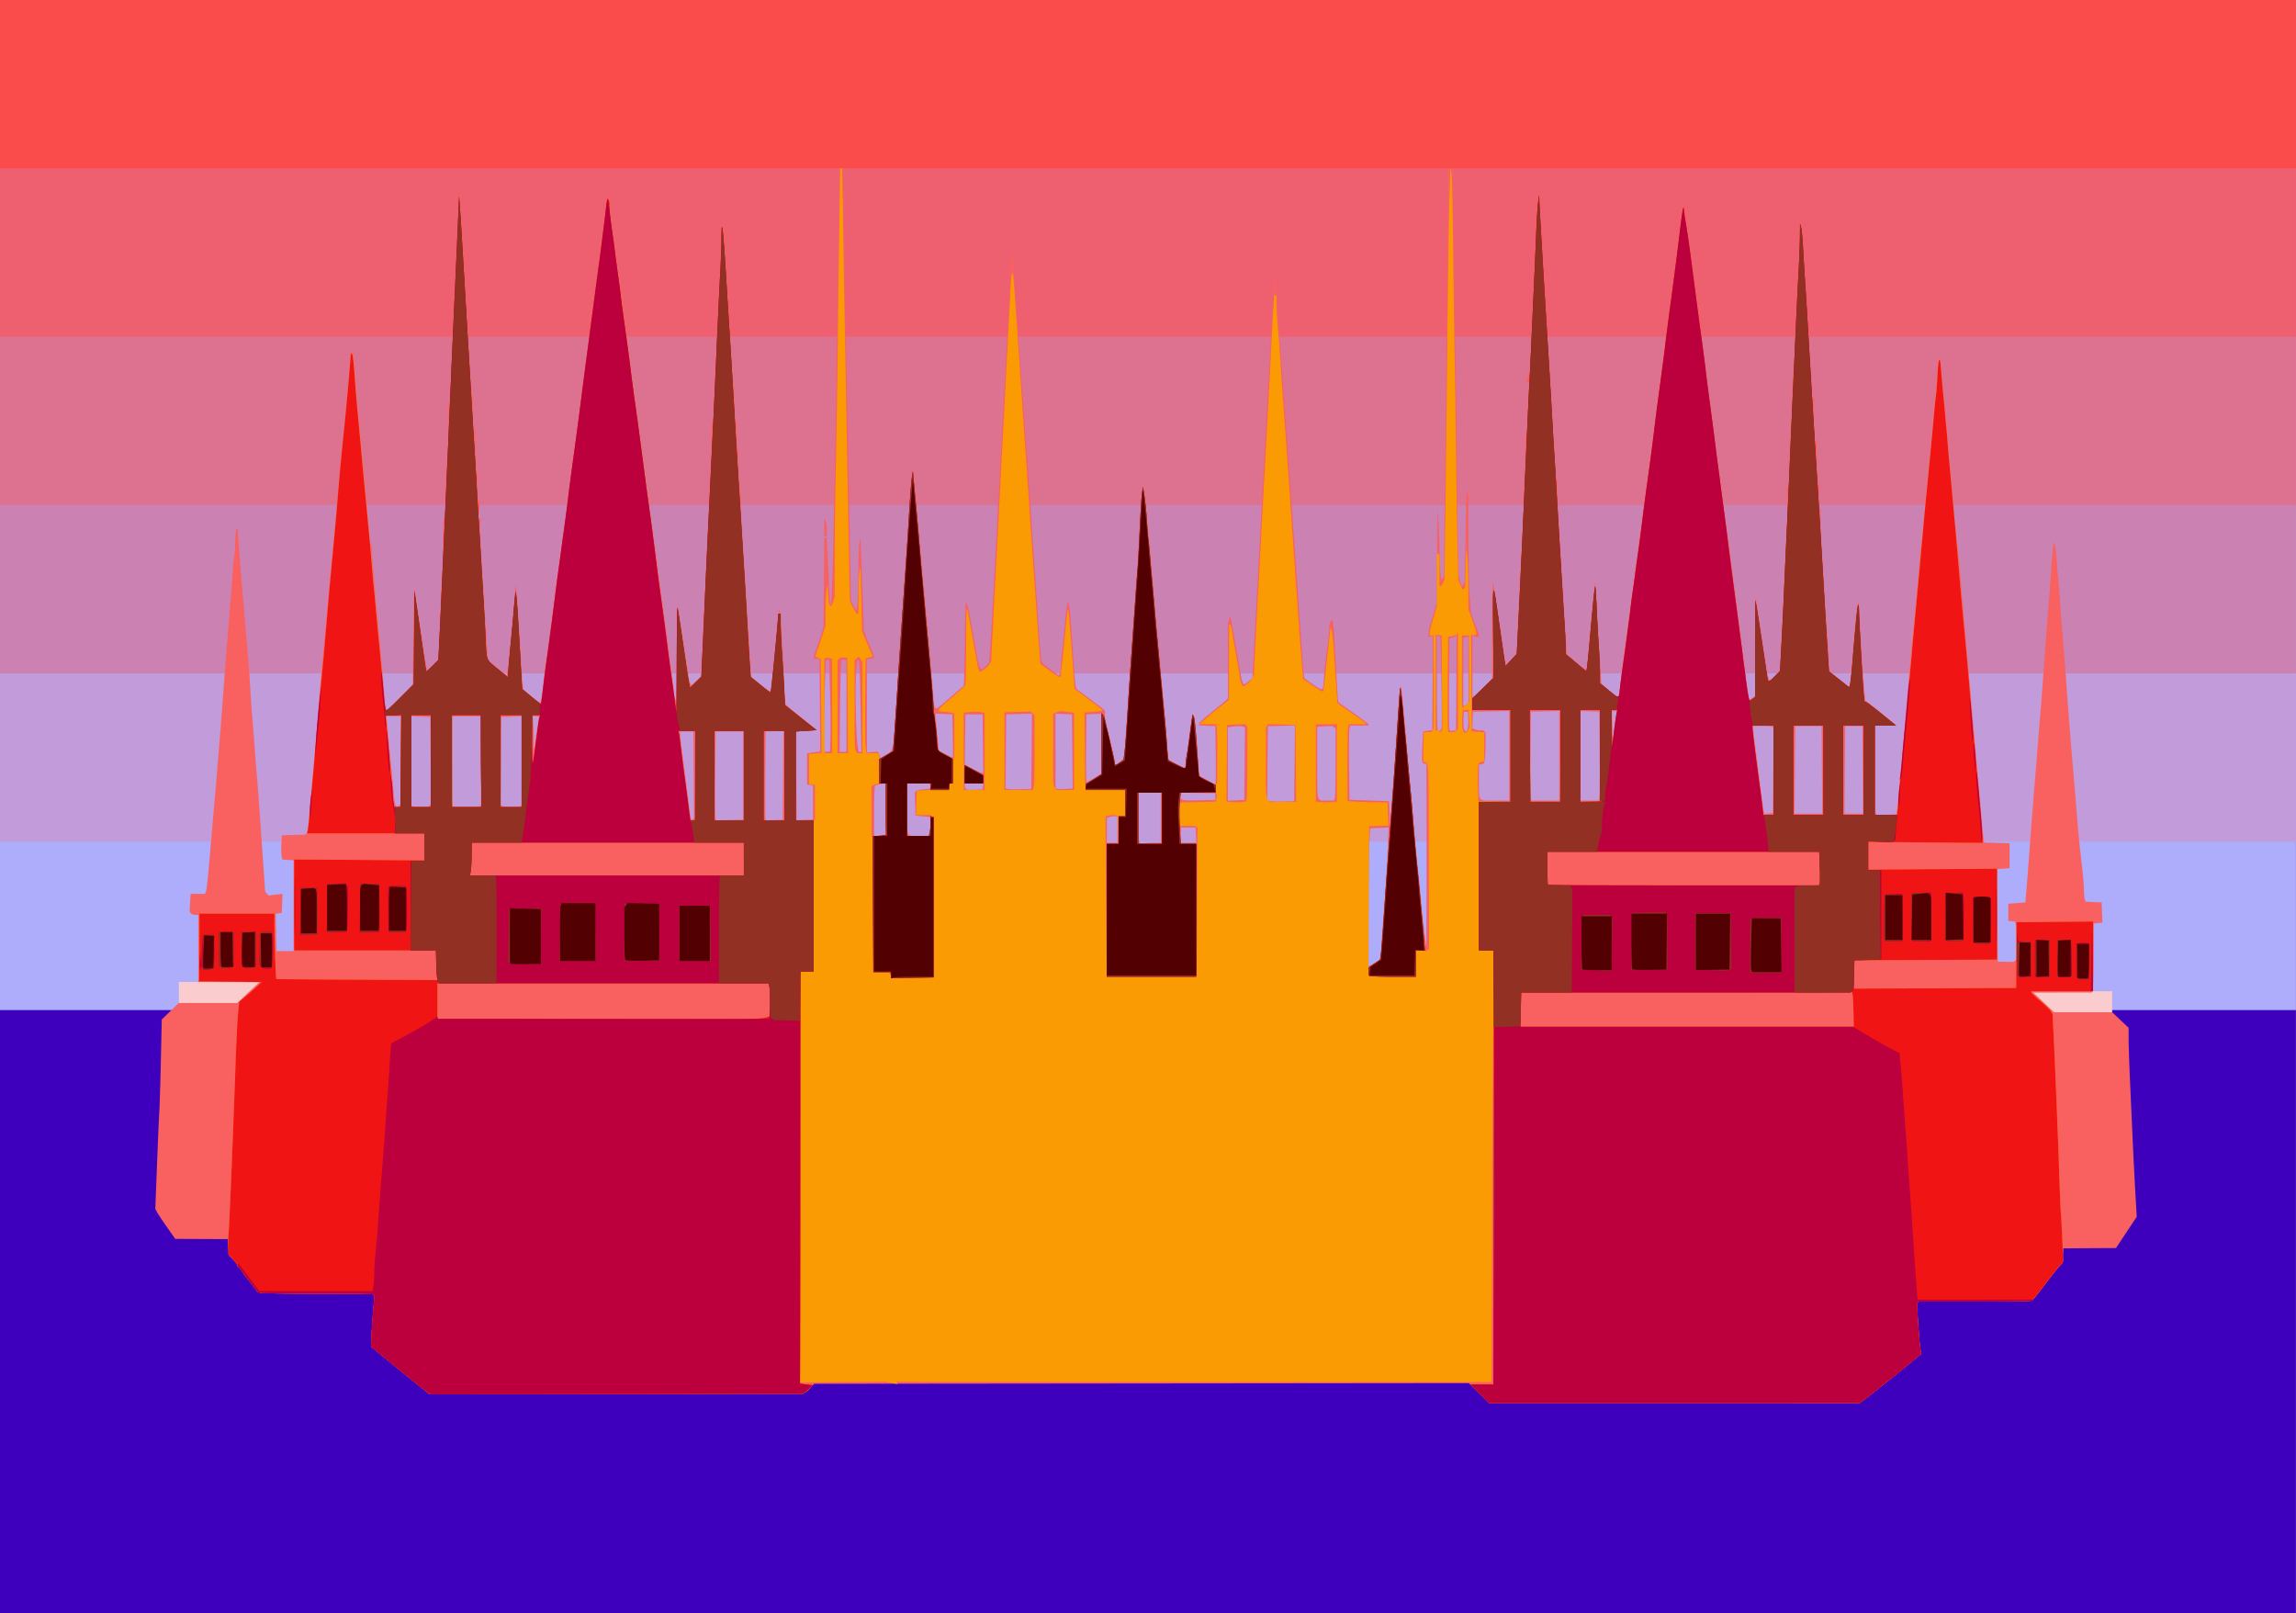
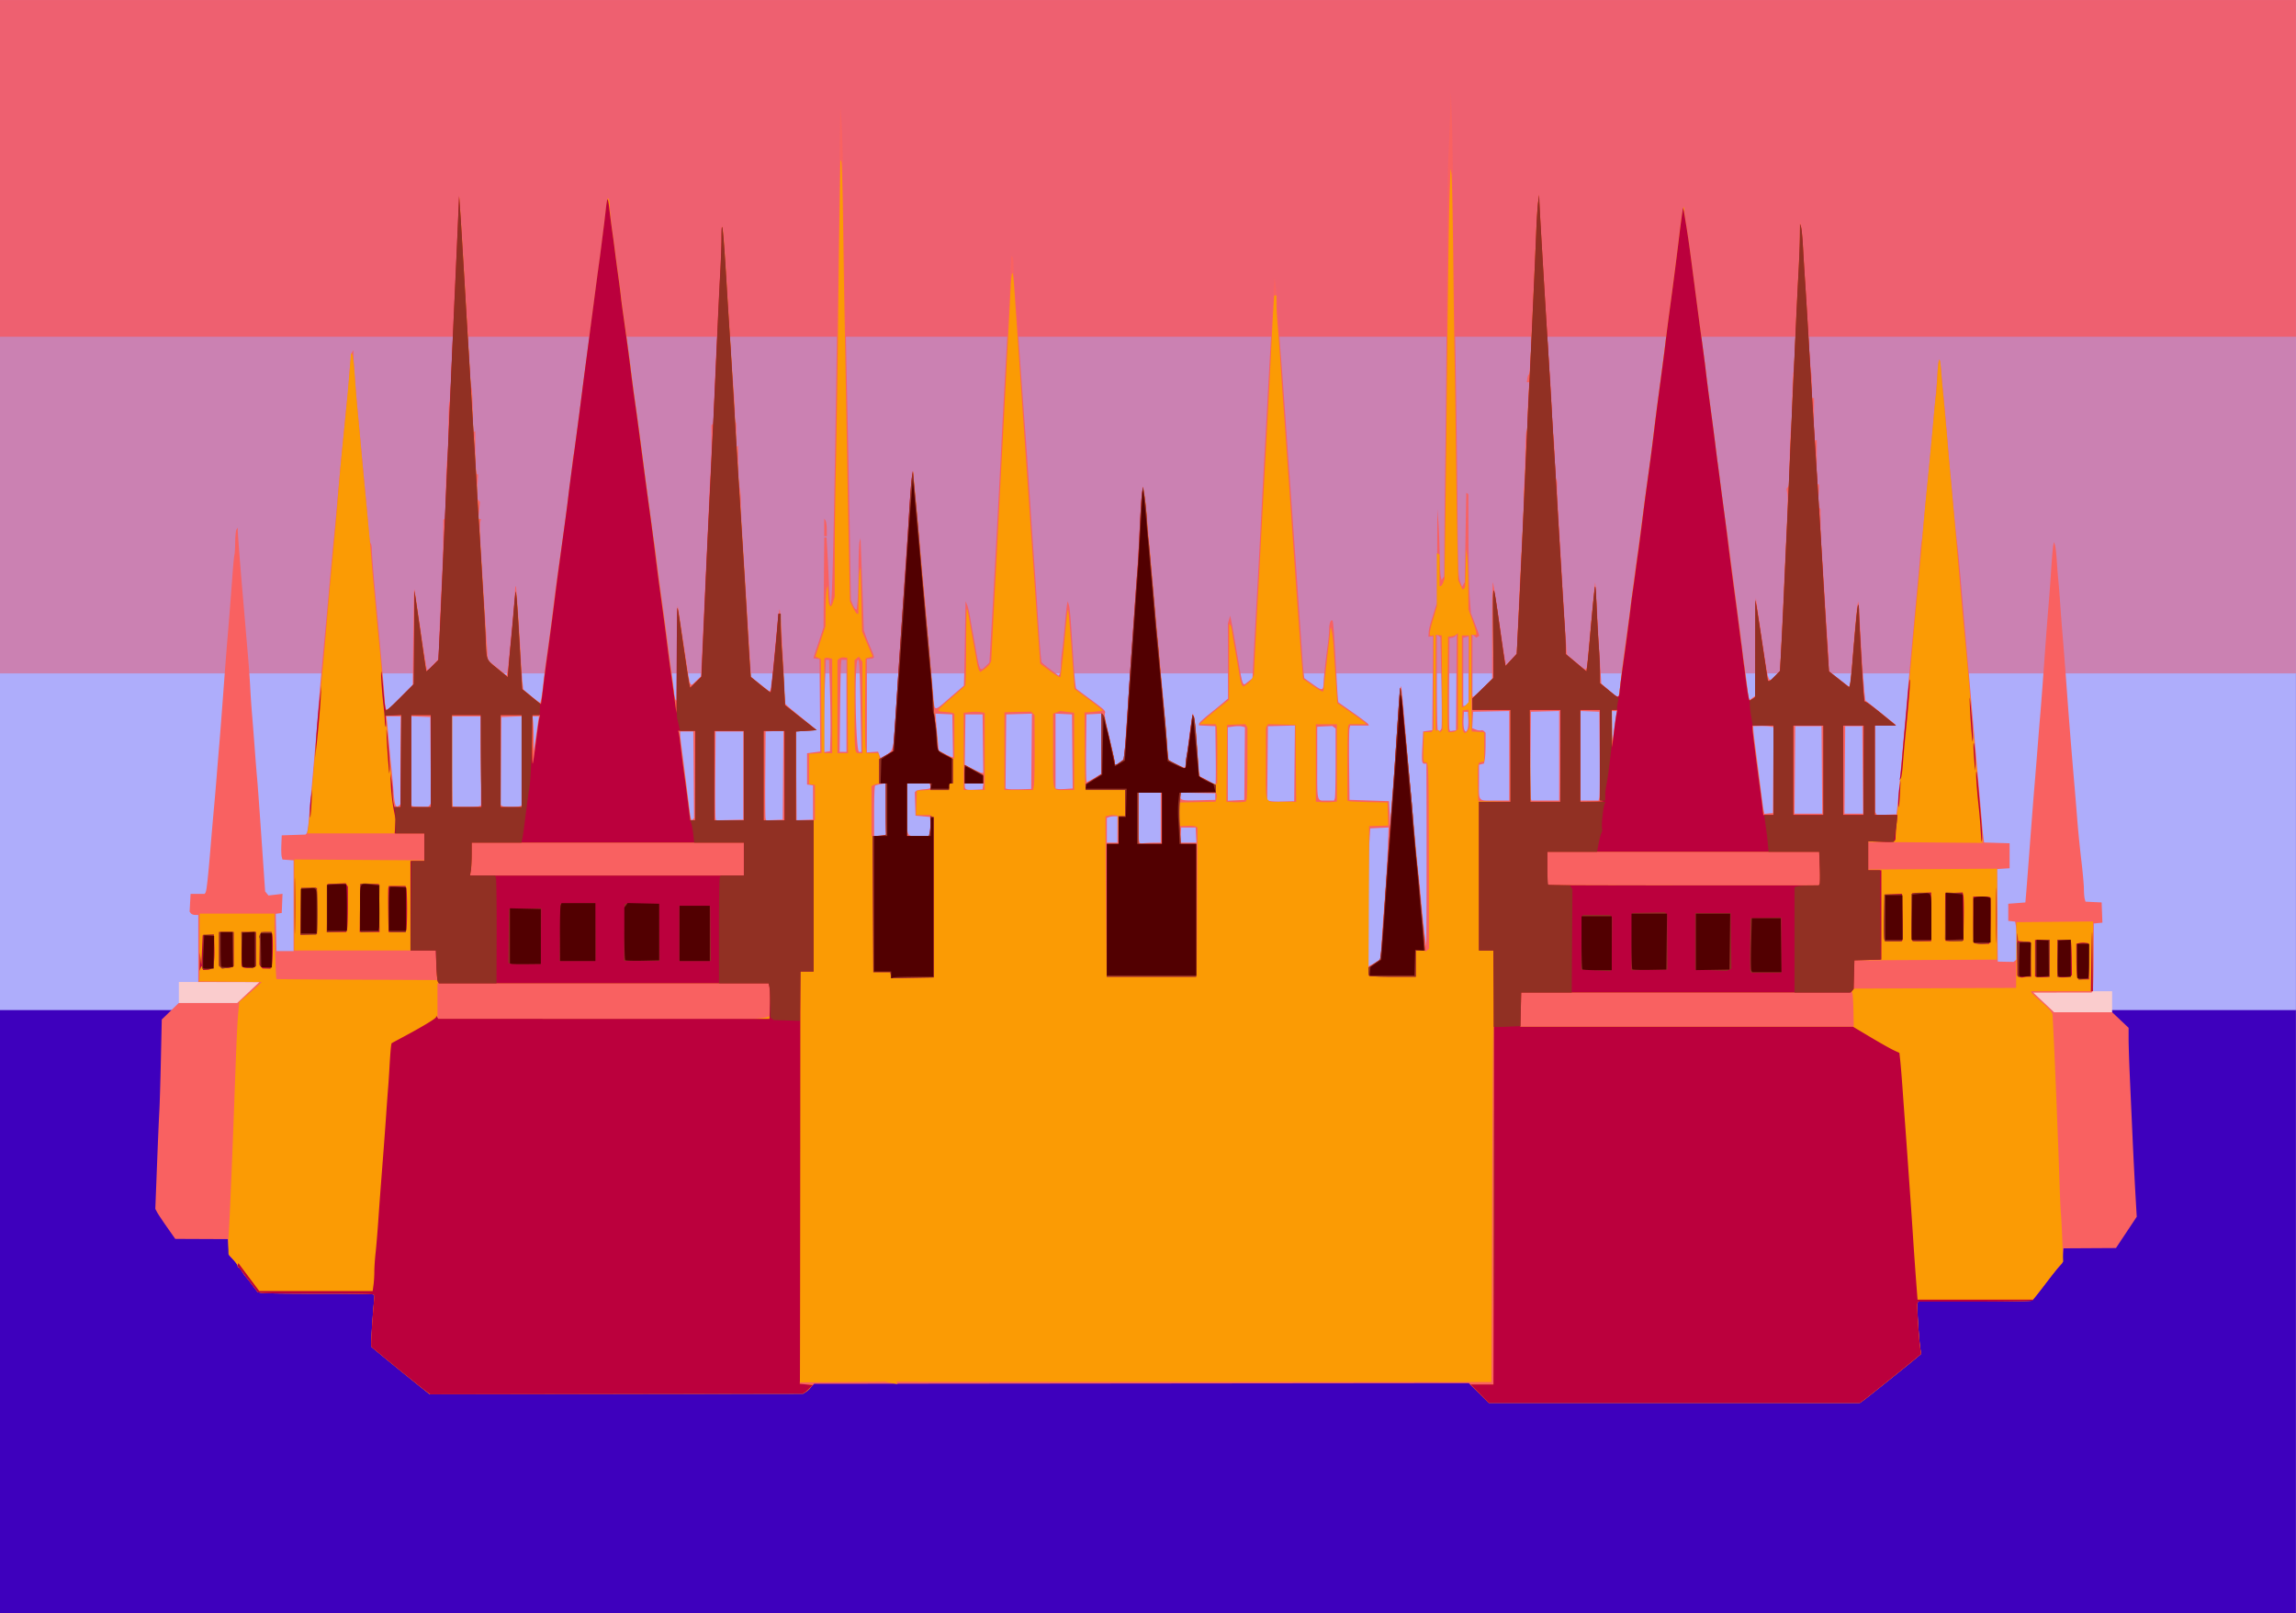
<svg xmlns="http://www.w3.org/2000/svg" height="1150" viewBox="0 0 1636.943 1150" width="1636.9">
  <path fill="#3e00bd" d="M0 0h1636.9v1150H0z" />
  <path fill="#aeadfb" d="M0 0h1636.9v720H0z" />
-   <path fill="#c29bda" d="M0 0h1636.9v600H0z" />
  <path fill="#cb81b2" d="M0 0h1636.9v480H0z" />
-   <path fill="#dd7290" d="M0 0h1636.9v360H0z" />
  <path fill="#ee6070" d="M0 0h1636.9v240H0z" />
  <path fill="#facccd" d="M1448.19 706.56h57.658v15.003h-57.658zM127.532 699.96h57.658v15.003h-57.658z" />
  <path d="M1054.33 992.95l-7.149-7.018-233.35.236-233.35.236-3.515 3.515c-1.934 1.934-4.03 3.516-4.657 3.515-.627 0-60.786.04-133.69.091l-132.55.091-2.176-1.731c-13.554-10.782-38.79-31.387-39.127-31.948-.401-.666.442-15.57 1.72-30.406l.538-6.248-.987-.61c-.543-.335-17.963-.586-38.712-.557-20.749.03-39.037-.19-40.64-.487l-2.916-.54-3.643-4.843c-2.004-2.663-4.158-5.385-4.787-6.048-.628-.664-1.882-2.457-2.784-3.985-.903-1.528-1.972-2.778-2.377-2.778-.404 0-.735-.507-.735-1.127s-1.371-2.542-3.047-4.27l-3.02-3.16-.47-5.81-.468-5.808-18.75-.083-18.75-.082-5.863-8.355c-3.225-4.59-6.423-9.41-7.108-10.7l-1.244-2.344 1.204-30.938c.663-17.016 1.415-34.523 1.674-38.906.258-4.383.754-20.836 1.102-36.562l.633-28.594 6.042-5.86 6.042-5.859h41.652l7.933-7.454 7.934-7.454-21.797-.046-21.797-.046v-47.812h-2.23c-1.225 0-2.613-.527-3.082-1.172l-.854-1.171.35-6.329.35-6.328h10.042l.64-1.035c.742-1.2 1.788-10.742 3.64-33.183.723-8.766 1.786-21 2.361-27.188.576-6.188 1.442-16.312 1.924-22.5.483-6.188 1.312-16.312 1.844-22.5.532-6.188 1.808-22.641 2.835-36.562 1.028-13.922 2.292-30.375 2.81-36.562 1.488-17.804 2.66-32.673 3.73-47.344.545-7.477 1.189-14.143 1.43-14.813.24-.671.487-4.726.547-9.01s.48-8.377.934-9.094l.825-1.302.038 1.406c.106 3.912 1.956 27.817 3.7 47.812a9936.12 9936.12 0 011.892 22.031c.523 6.188 1.369 16.102 1.88 22.031.511 5.93 1.159 15.211 1.439 20.625s.904 14.484 1.386 20.156a2542.69 2542.69 0 011.874 23.906c.548 7.477 1.217 15.914 1.487 18.75.57 5.993 1.531 19.225 4.071 56.083l1.83 26.551 1.2 1.445 1.198 1.445 4.996-.588 4.995-.587-.276 6.81-.275 6.81-2.135.303-2.135.303.26 13.29.26 13.292H209.313v-64.688l-3.98-.288-3.98-.288-.52-2.076c-.287-1.14-.395-5.02-.24-8.618l.283-6.543 8.43-.274 8.43-.274.863-.862c.474-.475 1.185-4.781 1.58-9.57.394-4.789 1.17-13.664 1.722-19.723.553-6.059 1.422-15.973 1.931-22.031.51-6.059 1.133-12.914 1.386-15.234.253-2.32.893-10.336 1.423-17.812.53-7.477 1.371-18.023 1.869-23.438.498-5.414 1.35-14.695 1.891-20.625.543-5.93 1.392-15 1.888-20.156.497-5.156 1.347-14.438 1.89-20.625 1.233-14.037 2.565-28.276 3.73-39.844 1.179-11.718 1.677-17.047 2.807-30a3289.631 3289.631 0 013.754-39.844c.465-4.64 1.264-12.867 1.776-18.281.512-5.414 1.173-11.531 1.47-13.594.296-2.062.937-9.772 1.425-17.133.487-7.36 1.31-14.11 1.829-15l.942-1.617.062 3.28c.088 4.688 1.652 25.86 2.805 37.97 2.103 22.09 2.794 29.434 3.706 39.375.52 5.672 1.191 12.844 1.49 15.938 1.673 17.31 2.381 25.216 2.923 32.61.332 4.529.962 8.456 1.4 8.727.438.27.796 2.282.796 4.47 0 3.354 2.576 33.778 4.217 49.818.264 2.578.922 9.75 1.463 15.938.54 6.188 1.393 15.68 1.894 21.094.501 5.414 1.17 13.757 1.485 18.54.733 11.093.27 11.08 10.977.33l9.123-9.157.36-34.015c.198-18.708.52-34.175.717-34.37.196-.197 2.186 12.396 4.423 27.985s4.355 28.675 4.708 29.082l.642.739 3.794-4.117 3.795-4.116.625-18.653c.344-10.26 1.033-25.403 1.533-33.653.499-8.25.975-22.172 1.059-30.938l.151-15.938.778-.531.778-.53.241-20.095c.133-11.052.558-20.595.945-21.207.388-.612.751-10.21.808-21.328.058-11.119.404-20.216.771-20.216s.953-7.91 1.302-17.578c.349-9.668 1.028-26.016 1.508-36.328s1.342-29.719 1.913-43.125c.572-13.406 1.197-26.273 1.389-28.594.192-2.32.44-8.226.55-13.125l.199-8.906.729 9.375c.677 8.713 1.294 18.504 3.693 58.594 1.888 31.565 2.77 46.697 3.363 57.656.335 6.187.867 11.672 1.184 12.188.516.84 1.028 14.928.982 27.041l-.017 4.541.834-.515.833-.515.059 9.1c.102 15.736.444 21.754 1.239 21.754h.769l-.545 8.41-.545 8.411 1.203 1.45 1.202 1.448-.623 6.078-.622 6.078h1.962l-.583 2.326c-.321 1.28-.11 9.823.468 18.984.578 9.162 1.448 22.986 1.933 30.721.484 7.735 1.391 21.867 2.015 31.406l1.134 17.344 6.64 5.388 6.639 5.387.668-3.512c.707-3.71 5.426-54.407 5.426-58.278 0-1.247.183-2.083.406-1.86.483.483 1.956 20.563 3.328 45.375.542 9.797 1.22 20.15 1.507 23.007l.522 5.194 5.613 4.65c3.087 2.557 5.945 4.768 6.351 4.914.406.146 1.25-4.284 1.874-9.844 1.231-10.969 2.186-18.403 3.766-29.328 1.045-7.225 2.451-17.865 3.345-25.312 1.644-13.699 4.757-36.568 6.253-45.938 1.316-8.237 2.402-16.134 4.065-29.53.767-6.188 1.87-14.626 2.45-18.75.58-4.126 1.175-9.69 1.322-12.366.146-2.675.497-5.238.779-5.694.447-.723 1.165-5.69 2.946-20.379.25-2.062.674-5.226.941-7.03.268-1.805.691-4.97.94-7.032.25-2.062.91-7.125 1.467-11.25 1.142-8.46 2.139-16.029 3.643-27.656.566-4.383 1.23-9.445 1.476-11.25.246-1.805.868-6.55 1.382-10.547.515-3.996 1.345-10.324 1.844-14.062.5-3.738 1.357-10.172 1.906-14.297.549-4.125 1.408-10.453 1.91-14.062a896.648 896.648 0 001.857-14.53c.52-4.384 1.14-9.446 1.378-11.25.238-1.806.889-7.067 1.446-11.694 1.484-12.335 1.856-11.678 3.697 6.537.96 9.494 1.966 17.709 3.734 30.469 1.598 11.536 2.821 20.859 3.26 24.844.228 2.062.833 6.703 1.347 10.312.513 3.61 1.397 9.937 1.964 14.062.566 4.125 1.445 10.453 1.952 14.062.507 3.61 1.546 11.625 2.308 17.812.763 6.187 1.782 13.992 2.265 17.344.83 5.758 1.534 10.816 3.878 27.89.549 3.997 1.58 11.907 2.294 17.579 1.265 10.07 2.401 18.602 4.244 31.875.502 3.61 1.319 9.88 1.816 13.937.497 4.056 1.112 8.064 1.366 8.906.254.842 1.12 6.805 1.924 13.251 1.672 13.417 3.22 24.978 6.084 45.469.686 4.905 1.45 10.842 3.38 26.25.26 2.062.891 6.703 1.405 10.312.514 3.61 1.188 9.21 1.498 12.447.31 3.237.928 6.11 1.372 6.383l.807.5.109-34.509c.06-18.98.273-33.876.474-33.102.201.774 2.228 13.783 4.505 28.91 4.794 31.856 3.82 28.99 8.415 24.78l3.653-3.348 1.21-25.874c.666-14.23 1.71-36.21 2.32-48.843 1.12-23.153 1.55-32.757 2.351-52.5.24-5.93.73-15.21 1.088-20.625.358-5.414.6-14.695.54-20.625l-.112-10.78.775-.48.775-.478.522-16.396c.288-9.018.948-24.623 1.468-34.678 1.918-37.096 2.866-57.131 3.481-73.594l.63-16.875.684 2.812c.376 1.547 1.155 11.672 1.732 22.5.578 10.828 1.444 25.805 1.925 33.281.481 7.477 1.353 21.188 1.937 30.47.584 9.28 1.485 21.937 2.003 28.124.518 6.188.936 14.101.93 17.586-.006 3.485.271 6.162.615 5.948.345-.213.478 3.631.298 8.544l-.33 8.931.798-.49.798-.49.193 14.463c.107 7.954.529 14.979.938 15.61.41.632.803 5.157.875 10.056.072 4.898.343 12.28.601 16.406.58 9.243 3.224 51.135 4.467 70.78.506 7.993 1.189 19.685 1.519 25.982l.6 11.45 6.585 5.211 6.587 5.211.678-.724c.373-.398 1.868-13.688 3.321-29.533s2.931-28.5 3.284-28.125c.602.642 2.07 24.262 3.359 54.032l.564 13.035 1.496 1.496c.824.823 5.926 5.082 11.34 9.465l9.843 7.968-7.5.268-7.5.268.259 31.885.259 31.885 5.835-.278 5.835-.278V559.82l-2.11-.3-2.109-.3v-22.305l4.7-.623 4.699-.623-.246-32.925-.247-32.925-2.198-.312-2.199-.311.465-1.564c.255-.86 1.877-5.782 3.604-10.939l3.14-9.375.26-32.109.257-32.109H589.29l.552 9.14c.304 5.028.812 15.364 1.13 22.97 1.747 41.81 2.943 6.32 5.535-164.3.302-19.852.937-59.447 1.41-87.99.475-28.541.828-52.166.785-52.5-.043-.332.036-8.198.177-17.48l.255-16.874.722 9.375c.397 5.156.949 22.664 1.226 38.906 1.952 114.42 2.264 131.17 3.385 181.88.484 21.914 1.17 58.192 1.523 80.618l.641 40.774 1.25 2.99c.687 1.644 1.618 3.218 2.07 3.497l.82.507.6-5.737c.33-3.155.642-13.585.693-23.178.051-9.592.4-18.495.775-19.784l.681-2.344.648 16.875c.356 9.281.881 24.047 1.167 32.812l.519 15.938.965 2.813c1.003 2.92 1.259 3.558 4.466 11.135 2.467 5.826 2.447 6.025-.642 6.38l-2.579.297v66.526l3.98-.287 3.981-.287.93 2.444.93 2.445 2.59-1.612c6.534-4.065 6.374-3.548 7.754-25.166 1.628-25.506 2.724-41.908 3.259-48.75.282-3.609.95-13.734 1.486-22.5 1.049-17.158 2.131-33.287 3.681-54.844.538-7.476 1.372-19.71 1.855-27.188.483-7.476 1.203-16.125 1.6-19.219l.722-5.625.632 6.094c.876 8.456 2.574 26.68 5.48 58.828a3777.19 3777.19 0 001.912 20.391c.55 5.672 1.603 17.695 2.34 26.72.738 9.023 1.786 21.257 2.329 27.187.543 5.93 1.36 15.135 1.813 20.456 1.046 12.254.144 12.095 11.72 2.06a5875.504 5875.504 0 0110.114-8.758c.111-.09.427-13.664.703-30.164l.502-30 1.075 2.344c.591 1.289 1.566 5.297 2.166 8.906.6 3.61 1.455 8.461 1.9 10.781.447 2.32 1.284 6.961 1.863 10.312 3.022 17.52 3.248 17.961 7.212 14.086l2.784-2.722 1.135-18.573c.624-10.215 1.55-26.377 2.055-35.916.506-9.539 1.55-28.945 2.32-43.125.769-14.18 1.822-34.008 2.34-44.062 1.63-31.623 2.74-52.394 3.762-70.312 1.595-27.992 2.77-50.16 3.414-64.42l.602-13.328.795.492c.438.27.796 2.925.796 5.898 0 2.974.393 9.805.874 15.18.481 5.374 1.338 16.732 1.905 25.24s1.431 20.953 1.922 27.656c.49 6.703 1.33 18.305 1.865 25.781.536 7.477 1.404 19.29 1.93 26.25.525 6.961 2.01 28.477 3.302 47.812 1.29 19.336 2.755 40.852 3.253 47.812.498 6.961 1.308 18.984 1.8 26.72 1.711 26.92 2.754 39.888 3.274 40.73.288.465 3.118 2.796 6.288 5.18l5.765 4.334.772-1.217c.424-.668.778-3.29.786-5.826.008-2.536.408-7.177.89-10.312.482-3.136 1.357-11.397 1.944-18.358.588-6.961 1.304-13.711 1.59-15l.52-2.344.817 2.812c.757 2.606 1.27 9.018 3.633 45.395.483 7.436 1.207 13.811 1.608 14.168.402.357 4.95 3.763 10.105 7.57 10.338 7.633 10.967 8.246 10.305 10.049-.424 1.153.643 6.463 5.244 26.11.987 4.217 1.795 8.33 1.795 9.142 0 2 .925 1.85 4.063-.661l2.657-2.126.859-12.87a6030.9 6030.9 0 011.786-25.76c.51-7.089 1.57-22.804 2.354-34.921s1.836-27.727 2.337-34.688l1.89-26.25c.54-7.477 1.367-21.398 1.84-30.938.474-9.54 1.175-19.875 1.558-22.97l.696-5.624.741 3.281c.408 1.805 1.181 8.133 1.719 14.062.537 5.93 1.38 15.211 1.875 20.625 2.208 24.182 2.961 32.626 3.264 36.562.388 5.042 2.161 25.085 3.318 37.5.456 4.899 1.254 13.547 1.772 19.22a2194.72 2194.72 0 001.463 15.468c.855 8.474 2.495 27.938 3.217 38.183.371 5.274.86 9.758 1.086 9.965.873.8 10.236 5.29 11.031 5.29.828 0 1.034-1.194 2.92-16.875.528-4.383 1.46-11.095 2.071-14.915l1.113-6.947.803 2.172c.442 1.194 1.226 7.906 1.743 14.915.517 7.009 1.199 16.225 1.515 20.478.315 4.253.918 7.734 1.338 7.734.42 0 2.91 1.266 5.534 2.812s4.97 2.813 5.215 2.813c.245 0 .332-9.387.194-20.86l-.253-20.858-5.86-.28-5.859-.278.05-1.127c.027-.62 3.086-3.554 6.797-6.52s8.355-6.762 10.32-8.437l3.573-3.046-.06-26.719-.059-26.719.818-2.812.819-2.813.528 2.344c.613 2.717 1.054 5.164 3.467 19.22 5.366 31.261 4.5 28.734 8.733 25.505l3.161-2.41.633-12.017c.853-16.184 2.269-42.215 3.383-62.173.504-9.023 1.546-28.43 2.317-43.125.77-14.695 1.825-34.312 2.343-43.594.519-9.281 1.38-25.102 1.915-35.156a6932.256 6932.256 0 011.858-33.28c.487-8.25 1.412-24.282 2.054-35.626l1.168-20.625.658 3.75c.362 2.063 1.123 11.133 1.693 20.156.57 9.023 1.443 21.47 1.942 27.656 1.339 16.613 2.245 29.033 4.719 64.688.5 7.219 1.34 18.82 1.864 25.781a5387.6 5387.6 0 011.895 26.25c.519 7.477 1.366 19.5 1.884 26.72.518 7.218 1.343 19.03 1.834 26.25.492 7.218 1.312 18.82 1.823 25.78.511 6.961 1.175 16.664 1.475 21.562.3 4.898.763 10.696 1.027 12.883l.481 3.977 6.018 4.294c6.966 4.971 7.513 4.888 7.76-1.178.192-4.702 1.535-16.914 3.042-27.657.484-3.45.887-8.091.895-10.312.014-4.118 1.25-7.304 2.391-6.164.594.594 1.338 11.212 3.09 44.07.405 7.601.916 13.97 1.136 14.154.22.185 5.04 3.596 10.712 7.581 5.672 3.986 10.453 7.636 10.625 8.112l.312.865H962.631l-.516 2.11c-.284 1.16-.397 13.078-.252 26.484l.263 24.375 14.062.468 14.062.47.524 8.905.524 8.907.18-5.823c.098-3.202.57-9.952 1.05-15 .48-5.048 1.33-15.716 1.89-23.709 3.695-52.742 3.916-55.51 4.381-55.045.421.421 1.247 8.836 3.701 37.701a5243.128 5243.128 0 004.078 45.938c.527 5.672 1.61 17.695 2.406 26.719.797 9.023 1.841 19.57 2.321 23.438.48 3.867 1.362 12.727 1.96 19.688.598 6.96 1.626 16.875 2.285 22.031l1.197 9.375.14-4.219c.166-4.987.262-67.11.156-101.48l-.074-24.14h-1.306c-1.953 0-2.125-1.398-1.558-12.657l.52-10.312 3.282-.469 3.28-.468.247-33.413.246-33.413-1.652.132-1.653.132.186-2.812c.19-2.87.694-4.798 4.02-15.39l1.888-6.014.148-33.36.149-33.362.69 8.438c.379 4.64.784 14.766.9 22.5.115 7.734.485 15.328.822 16.875l.612 2.812.886-1.406.887-1.406.235-29.062c.13-15.984.471-44.883.76-64.219.287-19.336.725-70.594.971-113.91.247-43.312.703-83.602 1.014-89.531.31-5.93.863-19.219 1.228-29.531l.663-18.75.252 7.5c.139 4.125.396 11.508.573 16.406.176 4.898.553 30.422.838 56.719.285 26.297.948 70.805 1.473 98.906.525 28.102 1.183 75.984 1.461 106.41.532 58.172.572 59.283 2.297 63.75l1.085 2.812.944-1.687.944-1.687.542-31.794.542-31.794.747.462.748.462.086 31.613c.047 17.387.457 36.464.91 42.394l.824 10.781 2.51 6.563c1.38 3.609 2.714 7.253 2.966 8.097l.456 1.535-1.06.655-1.06.655-1.365-1.133-1.365-1.133v44.292h.728c.4 0 3.564-2.858 7.031-6.352l6.303-6.351v-34.586c0-19.022.246-34.34.546-34.04.3.3 2.165 11.656 4.144 25.234 1.98 13.579 3.95 26.747 4.379 29.264l.78 4.575 3.855-4.182 3.854-4.182.613-15.393c.723-18.147 2.105-46.697 3.477-71.85.54-9.912.92-20.67.844-23.907-.077-3.237-.033-6.308.097-6.823.388-1.535.91-15.08 1.094-28.36.094-6.831.493-12.421.887-12.421.393 0 .69-3.27.66-7.266-.03-3.996.226-11.8.568-17.344l.623-10.078h-1.721l.412-2.812c.228-1.547.729-2.813 1.114-2.813.385 0 .988-6.855 1.339-15.234 3.437-82.048 5.125-114.94 5.785-112.73.155.516.748 9.586 1.32 20.156 2.041 37.805 5.365 92.876 6.677 110.62.476 6.446 1.068 17.625 1.316 24.844.247 7.22.701 13.97 1.009 15 .307 1.031.75 8.612.985 16.845.234 8.234.741 15.195 1.127 15.47.386.273.632 2.185.546 4.248-.085 2.062.454 13.875 1.198 26.25s2.29 38.619 3.435 58.32c1.146 19.7 2.277 35.97 2.513 36.154.237.183 3.327 2.753 6.867 5.711 7.711 6.443 6.912 7.04 8.065-6.025 2.085-23.611 4.772-50.933 5.034-51.196.154-.153.805 9.734 1.448 21.973.643 12.238 1.56 28.483 2.035 36.099l.866 13.848 3.058 2.67a458.482 458.482 0 006.072 5.193l3.015 2.523.464-2.165c.256-1.192.903-6.174 1.44-11.072 1.2-10.98 1.845-15.91 5.697-43.594.502-3.61 1.526-11.414 2.275-17.344.75-5.93 1.773-13.734 2.276-17.344 1.776-12.764 2.864-20.712 3.85-28.125.55-4.125 1.379-10.242 1.843-13.594.465-3.352 1.309-9.47 1.875-13.594.567-4.125 1.44-10.453 1.942-14.062 1.267-9.121 2.794-20.848 3.296-25.312.452-4.016 1.655-13.467 3.162-24.844 1.082-8.168 4.44-34.15 5.21-40.312a2105.407 2105.407 0 013.26-24.844c2.108-15.172 3.015-22.17 4.256-32.812 3.645-31.255 5.955-46.141 6.169-39.766.106 3.164.454 5.952 1.684 13.516.587 3.61 1.5 9.726 2.028 13.594a6958.57 6958.57 0 001.874 13.594c.502 3.61 1.565 11.836 2.362 18.28 1.497 12.114 2.343 18.557 4.124 31.407 1.434 10.35 2.948 21.947 3.305 25.312.32 3.02 1.964 15.87 3.299 25.78 2.01 14.927 2.761 20.69 3.713 28.47.56 4.572 1.2 9.634 1.423 11.25.224 1.615 1.068 8 1.877 14.187l2.45 18.75c.54 4.125 1.39 9.907 1.89 12.849s1.552 10.536 2.336 16.875a2168.39 2168.39 0 002.248 17.62c1.906 14.149 2.752 20.6 3.687 28.125.545 4.382 1.15 8.812 1.347 9.843.195 1.032.645 4.829.998 8.438.354 3.61 1.014 9.094 1.467 12.188 1.256 8.562 2.638 19.085 3.293 25.072l.59 5.384 2.24-1.634 2.239-1.634.272-35.04.272-35.038 4.333 29.216c4.928 33.23 4.382 31.654 9.266 26.753l3.692-3.704.956-20.625c.526-11.344 1.387-30.328 1.912-42.188a7610.464 7610.464 0 011.93-40.748c.537-10.552.704-20.797.371-22.767l-.605-3.581.994-1.197.993-1.198.297-19.16c.164-10.54.595-19.64.957-20.224.363-.583.741-9.865.842-20.625s.47-19.985.823-20.5c.352-.516.918-8.532 1.257-17.813a3637.72 3637.72 0 011.5-35.156 3934.687 3934.687 0 001.56-36.562l.676-18.28.674 3.28c.37 1.805 1.146 11.509 1.723 21.563.577 10.055 1.43 24.398 1.896 31.875a8802.02 8802.02 0 011.905 31.875c.581 10.055 1.287 18.914 1.568 19.688.282.773.444 5.097.361 9.61l-.15 8.202h1.795l-.06 8.672c-.035 4.77 0 11.52.083 15l.146 6.328H1295.277l-.017 9.61c-.033 18.749.067 21.168.886 21.675l.829.512-.436 7.533-.436 7.532.919 1.179.919 1.178.066 9.601c.037 5.28.502 15.828 1.035 23.438.533 7.61 1.435 21.641 2.004 31.18.57 9.54 1.432 22.535 1.916 28.879.485 6.344.888 13.938.897 16.875l.016 5.34 7.39 5.776 7.39 5.776.517-3.901c.284-2.146 1.423-15.081 2.53-28.745s2.308-25.635 2.667-26.602l.653-1.758 2.126 35.02c1.17 19.262 2.461 35.24 2.87 35.509.41.268 5.452 4.284 11.205 8.925l10.459 8.437-7.52.273-7.518.272.063 30.702.063 30.702.728 1.18.73 1.178 6.948-.278 6.948-.279.657-6.094c1.314-12.182 5.2-55.47 7.743-86.25.395-4.772 1.017-11.454 3.362-36.094.491-5.156 1.311-14.016 1.823-19.688.511-5.671 1.356-14.742 1.876-20.156.521-5.414 1.174-13.008 1.451-16.875.277-3.867.728-8.064 1.002-9.328.274-1.263.89-6.747 1.37-12.188.479-5.44 1.273-13.899 1.764-18.797 2.145-21.406 4.639-47.47 5.202-54.375.232-2.835.875-9.796 1.428-15.469.554-5.671 1.254-14.436 1.557-19.476.686-11.433 1.724-12.38 2.517-2.295a764.515 764.515 0 001.49 16.147c.486 4.64 1.33 13.71 1.874 20.156.544 6.445 1.174 13.828 1.398 16.406.225 2.578.672 7.851.995 11.719.322 3.867.772 8.719 1 10.78.228 2.063.852 8.813 1.386 15 1.168 13.534 2.347 25.283 3.644 36.315.53 4.504 1.832 18.426 2.894 30.938 2.2 25.928 3.42 40.045 4.68 54.155.484 5.414 1.303 14.695 1.82 20.625.891 10.204 2.772 31.596 4.7 53.438.477 5.414 1.321 14.906 1.876 21.094.554 6.187 1.208 13.78 1.454 16.875.246 3.094.681 7.403.967 9.576l.52 3.951 9.087.268 9.088.267V618.891l-4.465.286-4.465.286.247 32.995.246 32.995 5.625.106 5.625.106 1.172-.924 1.172-.924-.01-9.963c-.01-5.48-.268-11.522-.583-13.428l-.573-3.464-2.464-.286-2.464-.285v-12.188l6.094-.469 6.094-.469.599-7.03c.33-3.868 1.277-16.103 2.106-27.189 1.744-23.313 3.124-41.079 3.847-49.518.486-5.668 1.75-21.358 2.845-35.326.283-3.61.926-11.414 1.43-17.344.503-5.93 1.751-22.594 2.774-37.03 1.022-14.439 2.27-30.892 2.772-36.563.502-5.672 1.38-17.484 1.953-26.25.572-8.765 1.264-16.992 1.536-18.28l.496-2.345.709 1.875c.39 1.032.999 6.305 1.354 11.72.355 5.414.837 11.53 1.07 13.593.235 2.063.854 9.868 1.376 17.344.522 7.477 1.353 18.234 1.848 23.906.494 5.672 1.743 21.914 2.775 36.094 1.738 23.876 3.292 43.311 5.622 70.312a3707.03 3707.03 0 011.958 23.906c.566 7.22 1.843 19.935 2.838 28.258.996 8.324 1.816 17.393 1.823 20.156.01 2.763.263 5.954.567 7.09l.555 2.068 5.76.277 5.762.276.272 7.204.273 7.203-3.085.297-3.085.296-.053 23.467c-.03 12.907-.37 23.981-.759 24.61l-.704 1.141-20.804.026-20.804.026 7.423 7.005 7.422 7.006h20.702l20.702.003 5.86 5.544 5.86 5.543v7.771c0 4.274.409 16.861.91 27.97l1.902 42.231c.546 12.117 1.441 29.836 1.99 39.375l.996 17.344-7.407 11.143-7.407 11.143-18.696.107-18.696.107-.475 5.336-.476 5.336-2.448 2.633c-1.347 1.448-5.962 7.273-10.257 12.945-4.295 5.672-8.252 10.622-8.795 11.001-.543.379-19.035.695-41.094.703l-40.108.014-.47 1.224c-.492 1.284 1.046 25.516 2.045 32.202l.582 3.893-2.221 1.866c-5.99 5.033-35.888 29.046-38.464 30.894l-2.94 2.11-132.28-.016-132.28-.014-7.15-7.018zm-71.757-308.16l1.719-1.288.836-13.549c.46-7.452 1.067-16.08 1.348-19.174 1.115-12.256 2.468-33.522 2.983-46.875l.542-14.062-6.545.306-6.544.306-.607 9.918c-.334 5.455-.607 27.582-.607 49.171v39.253l2.578-1.359c1.418-.747 3.352-1.938 4.297-2.647zm-160.39-84.098l5.39-.07v-35.624H811.637v17.656c0 18.661.07 19.068 3.177 18.481 1.089-.205 4.405-.404 7.37-.443zm-25.54-9.44v-9.375h-2.267c-1.247 0-2.934.256-3.75.569l-1.483.57V600.626h7.5v-9.375zm56.062 3.984l-.281-5.39H842.11l-.28 5.39-.282 5.391H852.986l-.28-5.39zm-221.06-18.15v-18.854l-3.508.659c-1.93.362-3.829.855-4.22 1.097-.39.241-.71 8.43-.71 18.196v17.757H631.645v-18.854zm31.432 15.766c.319-1.698.443-4.757.277-6.796l-.303-3.71-5.156-.468-5.156-.469-.273-8.352-.273-8.352.845-.845c.465-.465 2.851-1.009 5.302-1.209 5.062-.412 5.634-.738 4.857-2.764l-.555-1.447h-15.997v18.125c0 21.037-.733 19.375 8.551 19.375h7.302l.58-3.088zm-168.53-40.566l-.247-30.878h-9.375l.076 2.344c.042 1.29.55 5.93 1.128 10.312 1.468 11.13 4.59 35.935 5.358 42.57.352 3.045.869 6.132 1.148 6.86l.507 1.321.826-.826.827-.826-.248-30.878zm35.378.53v-31.407h-19.688l-.247 30.461c-.136 16.754-.039 31.007.217 31.674l.466 1.213 9.626-.268 9.626-.267v-31.406zm28.372-.278l.247-31.684-6.34.277-6.341.278-.248 30.46c-.136 16.755-.036 31.013.222 31.687l.47 1.224 5.872-.28 5.871-.279.247-31.684zm705.94-3.63l.247-30.626-2.59-.425c-1.426-.234-4.701-.375-7.28-.312l-4.687.114.108 2.343c.06 1.29.613 6.141 1.23 10.781a3103.074 3103.074 0 014.25 33.281c.794 6.446 1.67 12.694 1.945 13.885l.5 2.167 3.015-.292 3.015-.29.247-30.627zm34.687-.077l-.247-31.172h-18.75l-.247 31.172-.247 31.172h19.738l-.247-31.172zm29.062 0l-.247-31.172h-12.188l-.247 31.172-.247 31.172h13.176l-.247-31.172zm-1042.3-6.912v-31.29h-10.195l.369 3.046c.202 1.676.823 8.32 1.38 14.766.556 6.445 1.4 15.305 1.876 19.688.475 4.383 1.136 11.766 1.468 16.406.332 4.64 1.04 8.97 1.571 9.62l.967 1.184 1.282-1.064 1.282-1.063V541.92zm20.523 32.112l1.065-1.284-.247-30.826-.247-30.826-6.797-.275-6.797-.275v63.676l1.172.472c.644.26 3.335.507 5.979.547l4.807.074 1.065-1.283zm35.181.715l1.483-.57v-63.549h-20.624v31.719c0 17.445.281 32 .625 32.344.781.78 16.503.828 18.517.056zm29.062 0l1.483-.57V510.55l-7.266.273-7.265.274-.248 31.343-.247 31.343 1.185.752c1.392.884 10.213 1.035 12.358.212zm552.51-30.636l.249-26.986-9.624.267-9.624.267-.25 26.185-.249 26.185 1.187.772c.653.425 4.984.665 9.625.534l8.437-.239.249-26.986zm-56.499 23.705v-2.344l-12.422-.262-12.422-.261v2.214c0 3.41.506 3.536 13.074 3.257l11.77-.26v-2.345zm20.874-23.56l.249-25.901-2.065-.54c-1.135-.297-3.884-.291-6.108.014l-4.02.58v52.334l5.86-.28 5.859-.278.249-25.902zm64.338 24.889c.313-.816.57-12.366.57-25.666v-24.184l-1.173-.898-1.172-.898-4.687.2c-2.578.11-5.004.25-5.39.314l-.704.115v25.625c0 28.939-.508 26.875 6.618 26.875h5.369l.569-1.483zm124.32-30.42v-31.9l-12.891.26-12.891.261-.28 5.866-.279 5.865 2.55.97c1.403.533 3.06.774 3.681.536.622-.239 1.604.04 2.182.618l1.08 1.07v8.133c0 4.473-.256 9.413-.569 10.979l-.57 2.846-1.774.464-1.774.464v12.12c0 14.543-1.003 13.368 11.406 13.368h10.156v-31.9zm35.625-.005v-31.907l-10.078.266-10.078.266-.266 30.414c-.146 16.728-.053 30.966.205 31.64l.47 1.227h19.747v-31.907zm28.604 29.797c.283-1.16.397-15.398.252-31.641l-.262-29.531-6.797-.276-6.797-.275v63.832h13.09l.514-2.11zm-439.4-7.97l.3-2.109h-13.256v1.72c0 2.694.938 3.066 6.993 2.773l5.663-.273.3-2.11zm34.637-25.03l.249-26.834-9.155.268-9.155.269-.25 26.413-.248 26.413 1.655.37c.91.205 5.03.274 9.155.154l7.5-.217.249-26.835zm29.063.096l-.249-26.393-5.86-.28-5.859-.278v53.39l1.541.303c.847.166 3.596.156 6.108-.023l4.568-.326-.249-26.393zm15.877 18.878l4.967-3.01v-42.822l-5.39.28-5.39.282-.251 24.14c-.138 13.278.053 24.142.423 24.142s2.909-1.355 5.641-3.011zm-79.624-24.411l-.252-20.86h-12.188l-.254 17.94-.254 17.939 5.41 2.877c2.976 1.583 5.946 2.897 6.6 2.92l1.19.043-.252-20.859zm-21.557-5.625l-.258-15.234-5.994-.283-5.995-.282.614 7.782c.337 4.28.874 10.228 1.192 13.216l.579 5.434 4.334 2.257c2.383 1.242 4.66 2.277 5.06 2.3l.726.045-.258-15.234zm-87.141.234c.167-5.93.015-20.59-.34-32.578l-.643-21.797h-2.308l-.613 16.172c-.338 8.895-.615 23.69-.616 32.878l-.003 16.706 2.109-.3 2.11-.299.304-10.78zm11.414-21.562v-32.812h-3.545l-.343 3.047c-.189 1.676-.49 16.441-.67 32.812l-.325 29.766h4.883v-32.812zm10.023.34c-.55-30.18-.803-34.247-2.054-32.996-2.473 2.473-1.454 65.469 1.059 65.469h1.587l-.592-32.472zm-229.88 11.145l.593-3.984h-5.003l.57 1.482c.312.816.621 6.406.687 12.422l.118 10.94 1.221-8.438c.672-4.64 1.488-10.23 1.814-12.422zm767.29 4.453c.582-4.898 1.285-9.644 1.56-10.547l.502-1.64h-3.876v10.937c0 12.972.389 13.24 1.814 1.25zm-123.25.234c.35-.902.335-15.878-.034-33.278l-.672-31.638-1.272-1.055-1.271-1.055v33.709c0 18.54.281 33.99.625 34.334 1.053 1.053 1.956.703 2.624-1.016zm10.63-33.01l.227-34.219-.696 1.064c-.382.585-1.54 1.223-2.57 1.419l-1.875.355-.248 31.856c-.135 17.521-.032 32.416.23 33.1l.478 1.244 2.114-.3 2.113-.3.23-34.21zm8.251 32.516c.3-1.194.413-4.253.252-6.797l-.292-4.625H1043.704l-.285 5.52c-.391 7.582 1.72 11.553 3.138 5.902zm-.697-16.766l1.125-1.125v-47.262l-1.875.49-1.875.491v48.532h.75c.413 0 1.257-.506 1.875-1.125zm-458.24-126.14l.015-6.328.908 1.406c.5.774.916 3.622.924 6.329l.014 4.921h-1.875l.014-6.328z" fill="#f96161" />
  <path d="M1054.92 993.44l-6.512-6.563h16.343l.24-127.8c.133-70.29.03-128.62-.227-129.61-.258-.994-.68 56.13-.938 126.94l-.468 128.75-212.18-.1-212.18-.1.517.837.517.837-4.431-.862-4.431-.863-30.626.264-30.626.265.447.723c.246.398 2.335.723 4.643.723h4.197l-.933 1.743c-.512.958-1.988 2.434-3.278 3.28l-2.347 1.536-133.28.093-133.28.092-2.176-1.731c-13.554-10.782-38.79-31.387-39.127-31.948-.401-.667.442-15.57 1.72-30.406l.538-6.248-.987-.61c-.543-.335-17.963-.586-38.712-.557-20.749.03-39.037-.19-40.64-.487l-2.916-.54-3.643-4.843c-2.004-2.663-4.158-5.385-4.787-6.048-.628-.664-1.881-2.457-2.784-3.985-.903-1.528-1.972-2.778-2.377-2.778-.404 0-.735-.477-.735-1.059s-1.477-2.692-3.281-4.69l-3.265-3.64-.111-5.39c-.061-2.963-.046-5.75.034-6.193.504-2.797 2.652-53.232 4.716-110.76 1.176-32.77 1.72-44.065 2.49-51.774l.584-5.837 5.273-4.476c2.9-2.462 6.493-5.628 7.983-7.037l2.71-2.56-22.387-.252-22.387-.252.235-.703c.129-.387.234-11.25.234-24.14v-23.439h53.438l.007 9.61c.006 9.156 1.006 36.56 1.35 37.01.09.117 25.999.328 57.577.468l57.413.256-.505-1.875c-.277-1.031-.51-5.777-.517-10.547l-.012-8.672H209.79v-64.864l46.406.323 46.406.323v-19.219H219.014l.55-2.578c.302-1.418.957-7.43 1.455-13.359.497-5.93 1.34-15.422 1.872-21.094.533-5.672 1.386-15.586 1.897-22.03.51-6.446 1.365-16.36 1.898-22.032.533-5.672 1.388-14.953 1.9-20.625.513-5.672 1.338-14.53 1.834-19.688.496-5.156 1.544-17.18 2.33-26.719 1.352-16.427 2.174-25.667 4.213-47.344 1.983-21.099 2.915-31.544 3.847-43.125 1.11-13.81 2.157-25.339 3.66-40.312l1.88-18.75c.939-9.379 2.537-27.27 3.38-37.833l.55-6.895.828.829c.456.456 1.258 7.144 1.783 14.864.525 7.72 1.387 18.465 1.917 23.879.53 5.414 1.572 16.594 2.315 24.844.744 8.25 1.798 19.64 2.342 25.312.544 5.672 1.412 14.742 1.928 20.156l1.838 19.219c.494 5.156 1.33 14.648 1.856 21.094.527 6.445 1.186 13.828 1.465 16.406.28 2.578.899 9.117 1.377 14.53.478 5.415 1.326 14.485 1.884 20.157a3025.768 3025.768 0 013.706 40.31c.574 6.701 1.355 12.495 1.735 12.876l.691.69 9.566-9.597 9.565-9.598.247-33.278.246-33.278 2.106 14.53c1.158 7.993 3.005 20.86 4.105 28.595 1.1 7.734 2.097 14.179 2.217 14.322.12.143 2.109-1.605 4.421-3.885l4.204-4.144.627-12.053c.59-11.35 1.246-25.732 3.414-74.865a63326.9 63326.9 0 011.88-42.188c.532-11.86 1.59-36.117 2.349-53.906 1.36-31.877 2.429-56.03 4.228-95.625.504-11.086 1.224-27.328 1.6-36.094l.685-15.938.665 9.375c.678 9.56 1.513 23.295 4.048 66.562.785 13.406 1.862 31.547 2.393 40.312.531 8.765 1.362 22.688 1.847 30.938a7387.1 7387.1 0 001.837 30c.526 8.25 1.373 22.594 1.883 31.875.51 9.28 1.145 20.039 1.41 23.906.267 3.867.928 14.625 1.47 23.906.541 9.28 1.386 23.414 1.877 31.406.491 7.992 1.16 20.438 1.484 27.656.7 15.532.094 14.075 8.828 21.199l6.985 5.697.634-7.823c.35-4.303 1.093-12.464 1.653-18.136a1733.26 1733.26 0 001.99-22.031c.534-6.446 1.094-12.141 1.244-12.656.442-1.521 1.335 10.365 3.056 40.67l1.617 28.482 6.6 5.446c3.63 2.995 6.71 5.335 6.846 5.199.137-.137.883-5.701 1.659-12.366s1.836-15.071 2.355-18.681c.52-3.61 1.393-9.938 1.94-14.062.547-4.125 1.363-10.242 1.814-13.594.45-3.352 1.472-11.367 2.268-17.812.797-6.446 1.864-14.672 2.371-18.281.507-3.61 1.372-9.938 1.921-14.062.55-4.125 1.407-10.453 1.905-14.062 1.531-11.103 2.759-20.45 3.2-24.375.503-4.465 2.03-16.192 3.297-25.312.501-3.61 1.36-9.938 1.91-14.062.548-4.125 1.424-10.664 1.944-14.531.521-3.868 1.589-12.094 2.373-18.281a3682.12 3682.12 0 014.476-34.22c.798-5.93 2.327-17.53 3.398-25.78 2.496-19.228 3.59-27.483 4.72-35.625.502-3.61 1.331-9.938 1.843-14.062.512-4.125 1.126-8.977 1.365-10.781.239-1.805.86-7.031 1.38-11.613.52-4.583 1.131-8.517 1.357-8.743.5-.499 1.667 2.965 1.378 4.087-.273 1.06.985 13.524 2.02 20.019.452 2.836 1.266 8.742 1.81 13.125.543 4.383 1.61 12.398 2.37 17.812.76 5.414 1.58 11.742 1.821 14.062.242 2.32.86 7.172 1.374 10.78 1.823 12.794 4.629 33.433 5.353 39.376.914 7.496 2.41 18.878 3.204 24.375 1.3 8.997 2.58 18.435 5.146 37.969 2.737 20.829 3.808 28.825 5.24 39.14a1867.781 1867.781 0 014.156 31.642c1.646 13.259 2.587 20.452 4.14 31.64 1.972 14.215 3 21.933 4.28 32.11 1.273 10.14 2.196 17.003 4.284 31.875.579 4.125 1.378 10.03 1.776 13.125l.723 5.625.203-37.97c.111-20.882.36-37.546.553-37.03.193.515 1.213 6.844 2.267 14.062 4.37 29.943 5.68 38.553 6.184 40.689l.532 2.252 4.043-3.968 4.043-3.968.598-13.284c.328-7.306 1.222-27.417 1.985-44.69.763-17.274 1.807-39.845 2.318-50.157.511-10.312 1.37-28.03 1.906-39.375.537-11.344 1.39-29.062 1.896-39.375.506-10.312 1.562-33.516 2.347-51.562.785-18.047 1.84-40.104 2.342-49.016.503-8.911.915-20.056.915-24.766 0-18.399 1.353-5.912 3.727 34.407a4979.59 4979.59 0 001.929 30.938c.515 7.735 1.98 31.781 3.258 53.438 1.277 21.656 2.755 46.125 3.284 54.375.529 8.25 1.363 21.54 1.854 29.531.49 7.993 1.323 21.492 1.85 30 .528 8.508 1.595 26.438 2.371 39.844.777 13.406 1.662 27.86 1.967 32.12l.555 7.743 6.999 5.72c3.85 3.145 7.136 5.566 7.304 5.38.308-.34 3.68-34.11 4.832-48.384l.625-7.735h1.632l.002 7.266c.001 3.996.396 12.75.876 19.453.48 6.703 1.166 18.094 1.524 25.312l.65 13.125 11.248 8.906 11.25 8.906-7.385.47-7.383.468v63.28h13.593V559.498l-2.109-.3-2.11-.299V537.337l4.465-.286 4.465-.286-.246-33.436-.246-33.436-1.976-.985-1.975-.984 3.594-10.762 3.594-10.762.116-12.188c.063-6.704.453-13.242.866-14.531l.75-2.344.104 4.219c.26 10.56 1.71 13.585 3.605 7.514l1.166-3.735v-26.73c0-14.703.402-45.612.893-68.688.492-23.075 1.12-63.049 1.398-88.83.277-25.78.788-64.945 1.136-87.03l.63-40.155.664 1.25c.364.686.929 20.654 1.255 44.373.325 23.72.797 53.25 1.047 65.625.25 12.375.893 47.812 1.429 78.75.535 30.938 1.299 71.648 1.696 90.47l.723 34.218 2.168 4.453c1.192 2.45 2.543 4.454 3.002 4.454h.834l.111-13.828c.061-7.606.402-15.094.758-16.641l.648-2.813.575 22.969.576 22.969 3.764 8.906 3.765 8.906-2.52.674-2.52.673-.338 29.91c-.185 16.45-.042 31.65.317 33.78l.654 3.87h8.448l.505 1.928.504 1.928 1.211-.465c.667-.256 2.868-1.51 4.891-2.788l3.679-2.322.62-9.219c.34-5.07 1.245-18.922 2.008-30.78a11118.02 11118.02 0 012.335-35.392c2.03-29.666 2.822-41.037 3.736-53.672.522-7.219 1.592-23.883 2.377-37.03.785-13.149 1.757-26.017 2.16-28.595l.732-4.687.668 7.5c.368 4.125 1.082 11.719 1.587 16.875.505 5.156 1.562 17.18 2.348 26.719.786 9.539 1.836 21.773 2.332 27.188.496 5.414 1.343 14.695 1.882 20.625.539 5.93 1.394 15.21 1.9 20.625 1.151 12.3 3.765 43.74 4.21 50.625.182 2.836.778 7.898 1.322 11.25s.994 8.641.998 11.756l.007 5.661 5.24 3.01c2.883 1.656 5.625 3.01 6.095 3.01h.853v-31.764l-.88-.543c-.484-.3-3.033-.694-5.665-.877-6.71-.467-6.76-.345 3.935-9.547 5.303-4.562 9.951-8.732 10.33-9.266.38-.534.696-13.17.703-28.08.007-14.91.238-26.886.512-26.612.273.274.906 2.875 1.406 5.781.5 2.907 1.314 7.5 1.809 10.206 1.882 10.305 2.96 16.36 3.882 21.797.523 3.094 1.317 5.994 1.763 6.444l.81.818 2.887-2.055c1.588-1.13 3.31-2.847 3.828-3.813l.94-1.758.972-19.505a7617.84 7617.84 0 011.856-35.443c.487-8.766 1.305-24.164 1.817-34.219 1.411-27.671 2.732-52.888 3.807-72.656.533-9.797 1.378-26.039 1.88-36.094a9375.604 9375.604 0 011.829-35.156c.505-9.281 1.202-22.902 1.55-30.268.754-16.015 1.698-17.696 2.593-4.622.36 5.268 1.033 15.063 1.495 21.766.461 6.703 1.283 18.727 1.825 26.719 1.348 19.858 3.162 46.205 5.713 82.969.501 7.218 1.338 19.453 1.86 27.188.522 7.734 1.381 20.18 1.91 27.656 1.292 18.3 2.574 36.696 3.643 52.266.487 7.09 1.182 16.993 1.546 22.006l.661 9.115 6.337 4.713c3.486 2.592 6.746 4.712 7.245 4.712h.907l1.003-8.672c.552-4.77 1.472-13.734 2.045-19.922 1.355-14.632 1.942-19.464 2.317-19.07.351.368 1.741 16.511 3.444 39.992l1.177 16.234 10.192 7.525c5.606 4.138 10.03 7.687 9.83 7.887-.307.307-7.934 1.148-11.73 1.293l-1.172.045.128 27.422c.07 15.082.298 26.566.507 25.52l.379-1.901 5.587-3.492 5.587-3.493v-43.494l.96.96c.527.527 1.12 1.8 1.318 2.827.198 1.027 1.008 4.582 1.8 7.9 4.506 18.89 5.297 22.438 5.297 23.776 0 1.92.575 1.86 3.731-.387l2.615-1.861.543-3.998c.66-4.854 1.29-13.166 2.542-33.529.902-14.686 1.436-22.501 3.617-52.969.517-7.219 1.379-19.453 1.916-27.188.537-7.734 1.191-16.383 1.453-19.219.262-2.836.925-15.07 1.474-27.188.549-12.117 1.298-23.93 1.664-26.25l.666-4.219 1.09 7.031c.6 3.868 1.37 11.672 1.713 17.344.343 5.672.772 11.156.953 12.188.181 1.032.795 7.36 1.365 14.062.569 6.703 1.427 16.406 1.907 21.562.48 5.157 1.278 14.227 1.774 20.156.496 5.93 1.132 12.891 1.413 15.47.28 2.577.94 9.75 1.465 15.937.977 11.51 1.963 22.087 3.758 40.312.558 5.672 1.307 14.813 1.663 20.313.356 5.5.858 10.196 1.116 10.436.257.24 3.105 1.757 6.328 3.373l5.86 2.937v-2.78c0-1.529.385-4.804.856-7.279s1.335-8.296 1.92-12.937c.584-4.64 1.303-10.09 1.596-12.11l.533-3.674.838 1.499c.707 1.262 1.376 8.52 3.175 34.44.126 1.805.28 4.337.345 5.626l.117 2.344 5.722 3.04c3.147 1.672 6.07 2.825 6.497 2.562l.775-.48.086-19.532c.047-10.743-.18-20.228-.507-21.077l-.65-1.56-5.759-.02-5.759-.019 4.688-4.141c2.578-2.278 7.3-6.171 10.493-8.653l5.805-4.511.054-27.008.054-27.008.804.497c.442.273 1.063 2.513 1.38 4.977.316 2.464 1.46 9.332 2.54 15.262s2.335 13.268 2.787 16.307c.452 3.04 1.267 5.97 1.81 6.513l.986.987 2.581-1.91c1.42-1.05 3.07-2.927 3.67-4.17l1.088-2.259 1.041-20.625a7953.674 7953.674 0 011.963-37.03c.507-9.024 1.34-24.423 1.853-34.22.511-9.797 1.36-25.617 1.886-35.156a69315.32 69315.32 0 003.73-68.438c.546-10.055 1.39-26.508 1.877-36.562.487-10.055 1.172-22.816 1.523-28.359l.638-10.078h1.593l-.003 5.86c-.002 3.222.401 10.289.895 15.703s1.35 16.805 1.904 25.312c.554 8.508 1.41 20.953 1.901 27.656 1.543 21.03 4.245 59.146 5.616 79.219 1.425 20.857 3.808 54.947 5.637 80.625.532 7.476 1.443 19.296 2.025 26.265l1.057 12.67 6.345 4.44c3.49 2.44 6.742 4.438 7.226 4.438h.88l.593-5.39a8271.08 8271.08 0 012.467-21.798c1.03-9.023 1.905-16.828 1.943-17.344.263-3.543 1.726 4.54 2.213 12.228a6082.81 6082.81 0 001.669 25.031l1.077 15.696 9.714 6.709c5.343 3.69 9.936 7.067 10.208 7.507l.494.799H961.807l-.57 1.483c-.312.815-.568 13.063-.568 27.217v25.734l1.172.406c.645.223 7.078.527 14.297.674l13.125.267.27 8.203.272 8.203-1.209.084c-.664.047-3.74.152-6.833.235l-5.625.15-.243 50.44-.242 50.442 4.142-2.85 4.142-2.85.569-3.529c.312-1.94 1.226-13.443 2.031-25.56.805-12.117 1.836-27.094 2.291-33.281 1.61-21.887 2.79-37.645 3.72-49.688.519-6.703 1.57-21.68 2.335-33.281 2.914-44.152 3.2-48.038 3.554-48.393.2-.2.878 5.227 1.506 12.061.627 6.834 1.519 16.222 1.98 20.863.463 4.64 1.296 13.5 1.853 19.688.558 6.188 1.41 15.258 1.894 20.156a873.377 873.377 0 011.447 16.406c.614 8.12.814 10.415 2.334 26.719.552 5.93 1.391 15 1.864 20.156.473 5.156 1.31 14.016 1.858 19.688.75 7.756 2.565 28.733 2.787 32.224.012.192.672-.19 1.467-.85l1.446-1.2-.168-65.243c-.173-66.997-.193-67.587-2.277-67.587-1.777 0-1.883-.799-1.558-11.699l.295-9.863h5.394l.758-1.172.759-1.172v-66.788l-1.077.411c-2.309.882-2.168-1.906.571-11.31l2.85-9.78v-37.8l.937.58.937.579v22.39h.824c.453 0 1.263-1.16 1.799-2.578l.975-2.578.564-41.25c.31-22.688.956-79.43 1.436-126.09.48-46.664 1.178-93.914 1.553-105l.68-20.156.662 3.281c.364 1.805.94 28.805 1.28 60 .34 31.195.797 64.102 1.016 73.125.22 9.023.625 36.234.901 60.469.276 24.234.77 55.875 1.096 70.312l.594 26.25 1.52 3.281 1.521 3.281.93-.468c.512-.258.964-1.313 1.004-2.344.041-1.031.206-7.36.367-14.062l.292-12.188.713 5.156c.392 2.836.754 12.564.805 21.617l.093 16.461 2.813 7.706c1.547 4.239 2.812 8.328 2.812 9.086v1.38H1048.771l.246 34.452.246 34.453 4.453.286 4.453.286v20.698l-1.885.493-1.885.493-.502 1.998c-.276 1.099-.376 7.27-.224 13.716l.277 11.718 11.484.263 11.484.263v-65.682h-27.188v-8.112l7.524-7.322 7.523-7.321-.257-32.216c-.311-38.79-.26-38.87 4.287-6.632 1.984 14.07 3.815 26.666 4.069 27.993l.46 2.413 4.01-4.323 4.007-4.323 1.07-21.094a7422.822 7422.822 0 001.553-31.875c.266-5.93.693-15 .949-20.156.255-5.156 1.083-23.719 1.839-41.25 1.599-37.091 3.081-69.39 3.765-82.031.264-4.898.906-18.398 1.425-30 .52-11.602 1.349-29.953 1.843-40.781a6941.382 6941.382 0 001.49-34.688c.326-8.25.916-17.32 1.31-20.156l.717-5.156.12 4.219c.146 5.14 2.625 47.354 5.767 98.203 1.542 24.958 2.645 43.487 3.67 61.64.524 9.282 1.172 20.04 1.44 23.907.268 3.867.908 14.414 1.423 23.438 1.733 30.427 4.293 72.974 5.64 93.75.484 7.476.889 15.53.9 17.897l.02 4.303 7.387 6.184 7.387 6.183.573-4.393c.315-2.416 1.204-11.565 1.976-20.331 2.238-25.418 3.259-35.426 3.653-35.821.203-.202.656 6.509 1.007 14.914.352 8.405 1.033 20.766 1.513 27.469.48 6.703.875 15.415.876 19.36v7.173l6.181 5.015c7.613 6.176 7.288 6.2 8.005-.61.535-5.091 1.067-9.11 3.6-27.189.434-3.093 1.253-9.21 1.82-13.594a2620.8 2620.8 0 011.413-10.78c.21-1.548.65-5.133.978-7.97.327-2.835.976-7.687 1.442-10.78.465-3.094 1.313-9.211 1.883-13.594.57-4.383 1.44-10.711 1.934-14.062.493-3.352 1.766-13.055 2.828-21.562 1.854-14.855 2.335-18.497 4.643-35.156 1.712-12.353 2.585-19.083 4.074-31.406.779-6.446 1.86-14.988 2.401-18.984 2.394-17.652 4.846-36.234 5.227-39.61.595-5.272 2.309-18.734 3.223-25.311 1.99-14.32 5.636-42.662 7.117-55.312 1.748-14.94 3.096-21.784 3.307-16.797.118 2.768.522 5.9 1.685 13.047 1.234 7.588 2.082 13.738 5.365 38.906 3.59 27.53 3.898 29.857 5.022 37.969 1.435 10.35 2.949 21.947 3.305 25.312.32 3.02 1.965 15.87 3.3 25.78 2.009 14.927 2.76 20.69 3.713 28.47.56 4.572 1.209 9.634 1.444 11.25.235 1.615.888 6.522 1.452 10.906.977 7.591 1.431 11.032 3.586 27.188.516 3.867 1.402 10.828 1.969 15.469.567 4.64 1.223 9.914 1.457 11.719l1.339 10.312c.87 6.704 1.76 13.43 3.848 29.062.517 3.867 1.367 10.406 1.889 14.53s1.113 8.555 1.312 9.844.655 4.875 1.013 7.97c.357 3.093.758 6.257.89 7.03.133.774.522 3.727.865 6.563 1.297 10.725 2.685 18.749 3.24 18.72.315-.017 1.312-.59 2.215-1.275l1.64-1.246.112-34.584.111-34.584.802 4.688c.717 4.194 7 45.639 7.706 50.835.456 3.354 1.016 3.25 5.145-.958l3.915-3.989.9-16.382c.495-9.01 1.353-26.718 1.907-39.35s1.42-31.829 1.928-42.657c.508-10.828 1.555-34.453 2.326-52.5.772-18.047 1.813-41.672 2.314-52.5.5-10.828 1.362-29.812 1.914-42.188.552-12.375 1.407-29.792 1.9-38.703.492-8.911.932-20.302.976-25.312l.08-9.109.726 2.389c.399 1.314 1.011 7.642 1.36 14.062.35 6.42 1.034 17.58 1.52 24.799.487 7.219 1.53 24.305 2.32 37.969.79 13.664 1.855 31.594 2.367 39.844.513 8.25 1.363 21.961 1.89 30.469.526 8.508 1.364 21.797 1.862 29.531 1.142 17.746 2.4 38.465 4.188 68.906 1.69 28.789 3.17 53.053 3.87 63.431l.516 7.65 7.18 5.674 7.181 5.675.619-1.67c.34-.92 1.094-7.549 1.675-14.732 2.26-27.912 3.63-41.78 4.18-42.33.315-.315.567 1.501.56 4.036-.015 5.238 2.663 52.772 3.377 59.952l.47 4.718 1.785.907c.982.5 6.05 4.388 11.263 8.642l9.478 7.734h-15.11v63.75h15.823l.485-3.984c.267-2.191.74-7.36 1.049-11.484.31-4.125.744-9.188.965-11.25.222-2.063.83-8.813 1.35-15 .52-6.188 1.38-15.68 1.912-21.094.531-5.414 1.364-14.273 1.852-19.688.487-5.414 1.308-14.484 1.823-20.156.515-5.672 1.139-12.633 1.385-15.469.635-7.322 2.358-26.092 3.356-36.562a5514.874 5514.874 0 004.211-45.938c.744-8.508 1.808-20.109 2.365-25.781 3.288-33.497 4.305-44.162 5.631-59.062.55-6.188 1.189-12.305 1.418-13.594.228-1.29.697-7.527 1.04-13.862.725-13.369 1.743-15.443 2.506-5.104.295 3.986.963 11.563 1.485 16.838.522 5.275 1.173 12.236 1.446 15.47.274 3.232.729 8.198 1.011 11.034.283 2.836.683 7.477.89 10.312.207 2.836.848 10.22 1.424 16.406.576 6.188 1.425 15.47 1.886 20.625a8033.9 8033.9 0 001.835 20.156c.548 5.93 1.615 18.164 2.37 27.188 1.54 18.384 2.767 32.1 4.234 47.344 1.577 16.394 2.678 28.74 4.219 47.344.79 9.54 1.85 21.773 2.357 27.188a9684.34 9684.34 0 011.857 20.156c.515 5.672 1.35 14.742 1.855 20.156 1.88 20.151 2.805 31.495 2.82 34.557l.015 3.151-40.781-.357-40.781-.358v9.863l-.001 9.863 45.938-.318 45.938-.317v64.838l-50.859.242-50.859.242-.266 10.085-.266 10.085 57.922-.241 57.922-.242.127-23.438.127-23.438 27.295-.248 27.295-.249v49.716h-44.062v.733c0 .403 2.86 3.158 6.355 6.122 3.495 2.965 6.907 6.273 7.58 7.353l1.226 1.962.846 16.993c.734 14.762 1.642 36.418 3.189 76.056.221 5.672.658 18.117.97 27.656.312 9.54.742 19.031.955 21.094.212 2.063.673 10.73 1.022 19.262l.635 15.512-2.803 3.238c-1.542 1.781-6.328 7.879-10.637 13.55-4.308 5.672-8.277 10.622-8.82 11.001-.543.38-19.035.696-41.094.703l-40.108.015-.47 1.223c-.492 1.285 1.046 25.516 2.045 32.202l.581 3.894-2.22 1.865c-5.991 5.033-35.888 29.046-38.464 30.894l-2.941 2.11h-264.62l-6.512-6.563zm266.47-273.99c-.144-6.832-.578-12.316-.965-12.188-.386.129-53.625.234-118.31.234h-117.6l-.286 12.19-.287 12.188 118.86-.002 118.86-.002-.261-12.422zm-772.31-3.805c-.007-5.77-.267-11.441-.578-12.601l-.565-2.11h-236.04v25.306l117.89.238c137.79.278 119.3 1.957 119.28-10.833zm244.27-114.09h4.242l-.266-10.078-.266-10.078-2.205-.312c-1.213-.172-3.216-.058-4.453.252l-2.248.564.225 57.404.226 57.404.251-47.578.252-47.578h4.242zm59.264-12.366c-.649-.423-3.5-.67-6.336-.55l-5.156.218.311 6.349.311 6.349H852.841l.226 47.109.226 47.109.25-52.91.25-52.908-1.179-.768zm444.67 40.96c.298-.516.358-5.895.133-11.953l-.408-11.016h-193.86v23.282l.937.312c.516.172 44.074.313 96.797.313h95.86l.542-.938zm-766.9-17.8v-11.72H336.322l-.01 8.204c-.006 4.512-.272 9.785-.592 11.719l-.58 3.515h195.245v-11.719zm298.12-29.062v-18.281h-16.875v36.562h16.875v-18.281zm-196.64 11.49c-.12-.39-.23-8.72-.23-18.52v-17.812h-3.343c-1.838 0-4.159.436-5.156.97l-1.813.97V596.039l5.39-.281c2.965-.155 5.285-.598 5.156-.985zm31.05-.938c.31-1.16.571-4.535.578-7.5l.013-5.39h-10.383l.27-8.672.27-8.672 4.921-.284 4.922-.283v-4.59H646.63v37.5H662.349l.565-2.109zm-167.25-41.016l.068-31.875H483.56l.377 1.172c.207.645.626 3.281.931 5.86 1.075 9.087 2.32 18.832 3.354 26.25.987 7.084 1.703 12.539 3.292 25.078l.683 5.39h3.399l.068-31.875zm34.712 0v-31.875h-21.094v63.75h21.094v-31.875zm29.062 0v-31.875h-15v63.75h15v-31.875zm705-3.75v-31.875h-15l.01 1.64c.01 2.04 2.482 21.67 5.639 44.767.493 3.61 1.172 8.988 1.509 11.953l.612 5.39H1264.44v-31.875zm35.625 0v-31.875h-21.562v63.75h21.562v-31.875zm28.697 0l.097-31.875h-14.732v63.75h14.538l.097-31.875zm-1042.9-6.601l.258-32.852-5.625.273-5.625.273.15.938c.084.516.641 6.422 1.24 13.125s1.456 16.195 1.906 21.094c.45 4.898 1.072 11.859 1.382 15.469.311 3.61.783 8.355 1.048 10.547l.483 3.984h4.525l.258-32.852zm21.352.039v-32.812H293.15v65.624H307.212V542.51zm35.881 17.579c-.117-8.38-.222-23.145-.234-32.813l.1-17.58h-20.624v65.624h21.094l-.213-15.234zm28.806-17.58V509.7h-15v65.624h15V542.51zm495.41 26.628c.323-1.286.338-2.741.034-3.233l-.553-.895h-25.004l-.336 3.516-.337 3.516 12.805-.283 12.805-.283.587-2.338zm21.525.233c.298-1.11.54-12.985.54-26.392l-.002-24.375-.773-1.218-.773-1.218-6.478.28-6.479.281-.248 27.367-.249 27.367 3.999.289c2.199.159 5.33.142 6.96-.038l2.962-.327.54-2.017zm64.317-25.553V516.26h-15v55.204l3.984.288c2.192.159 5.567.139 7.5-.044l3.516-.333v-27.558zm-29.283.333l-.249-27.422-9.767-.27-9.767-.268-.765 1.206-.766 1.207-.014 25.859c-.017 30.154-1.298 27.109 11.406 27.109h10.17l-.249-27.422zm188.78-5.39l.099-32.812H1101.7l-11.047-.001.258 32.813.258 32.813h21.38l.099-32.812zm30.27 32.15l-2.11-.406v-64.558H1126.747v65.624l9.14-.127c5.028-.07 8.192-.31 7.032-.534zm-440.86-35.308v-27.534l-3.077-.5c-1.692-.274-5.067-.274-7.5 0l-4.423.498v55.068h15v-27.534zm-14.062 16.266v-6.58l6.547 3.533 6.546 3.533.016 3.047.016 3.047h-13.125v-6.58zm49.127 8.22c.336-1.675.573-13.696.527-26.71l-.084-23.665-1.225-1.225-1.226-1.225-8.793.169c-4.837.093-9.11.218-9.497.28l-.703.11v55.312h20.39l.61-3.047zm28.686-24.5V508.04l-4.977-.621-4.977-.622-2.523.96-2.523.958v26.586c0 30.427-.756 27.836 8.125 27.836h6.875V535.59zm-384.47.36c2.387-18.504 2.895-22.139 3.375-24.14l.505-2.11h-5.66v17.5c0 9.625.169 17.324.376 17.109.207-.215.839-3.977 1.404-8.36zm211.97-32.703v-33.64l-2.038-.534c-1.12-.293-2.386-.317-2.812-.054l-.775.479v67.39h5.625v-33.641zm11.027-.344l-.246-33.984-2.161-.306c-1.189-.168-2.77.2-3.516.818l-1.354 1.124v66.332h7.523l-.246-33.984zm10.535 1.351V471.62l-1.305-1.784-1.305-1.784-1.507 1.251-1.508 1.251v32.541c0 34.134-.035 33.791 3.437 33.791h2.188v-32.633zm537.6 5.68l.69-3.984h-3.914l.117 13.36.116 13.358 1.15-9.375c.633-5.156 1.461-11.168 1.841-13.359zm-124.38-23.261l-.246-33.691-2.11-.3-2.11-.3v68.678l.874-.539c.48-.297 1.16-.074 1.512.495l.639 1.035.844-.844.843-.844-.246-33.69zm10.22 34.08l1.125-1.125v-68.292l-1.172.962c-.644.53-2.227 1.109-3.516 1.287l-2.343.324-.247 32.807c-.136 18.044-.044 33.337.205 33.984l.452 1.177H1035c1.202 0 2.692-.506 3.311-1.125zm8.554-.617l.932-1.742-.315-5.055c-.173-2.78-.367-5.612-.43-6.292l-.116-1.237-2.11.3-2.109.299-.28 6.47c-.38 8.76 1.753 12.254 4.428 7.257zm-1.248-18.043l1.785-1.972.002-23.575.002-23.575h-5.156v51.094h.792c.436 0 1.595-.887 2.577-1.972z" fill="#fb9b04" />
-   <path d="M1054.92 993.44l-6.512-6.563h16.343l.24-127.73c.133-70.254.13-139.86-.008-154.69l-.25-26.953H1054.45V571.567h22.5v-65.624h-27.188v-8.112l7.524-7.321 7.523-7.322-.258-32.216c-.31-38.79-.26-38.869 4.287-6.632 1.984 14.07 3.815 26.666 4.07 27.993l.46 2.413 4.009-4.323 4.008-4.323 1.069-21.094a7424.473 7424.473 0 001.553-31.875c.267-5.93.694-15 .95-20.156.255-5.156 1.083-23.719 1.838-41.25 1.6-37.09 3.082-69.39 3.765-82.03.265-4.9.906-18.399 1.426-30 .52-11.603 1.348-29.954 1.843-40.782a6941.382 6941.382 0 001.49-34.688c.326-8.25.915-17.32 1.31-20.156l.717-5.156.12 4.219c.145 5.141 2.624 47.354 5.766 98.203 1.543 24.958 2.646 43.487 3.67 61.64.525 9.282 1.173 20.04 1.441 23.907.268 3.867.908 14.414 1.422 23.438 1.734 30.427 4.294 72.974 5.64 93.75.484 7.476.89 15.53.9 17.897l.02 4.303 7.387 6.184 7.387 6.184.573-4.394c.316-2.416 1.205-11.565 1.977-20.33 2.238-25.419 3.259-35.427 3.653-35.822.202-.202.655 6.51 1.007 14.914.352 8.405 1.032 20.766 1.513 27.47.48 6.702.875 15.414.876 19.36v7.172l6.18 5.015c7.614 6.176 7.289 6.201 8.005-.61.536-5.091 1.068-9.109 3.601-27.188.434-3.094 1.253-9.211 1.82-13.594.567-4.383 1.203-9.235 1.413-10.781.21-1.547.65-5.133.977-7.97.328-2.835.977-7.687 1.442-10.78.466-3.094 1.313-9.211 1.883-13.594.57-4.383 1.441-10.711 1.934-14.062.493-3.352 1.766-13.055 2.828-21.562 1.855-14.855 2.336-18.497 4.644-35.156 1.711-12.353 2.584-19.083 4.074-31.406.779-6.445 1.86-14.988 2.401-18.984 2.394-17.652 4.846-36.234 5.227-39.61.594-5.272 2.308-18.734 3.222-25.311 1.99-14.32 5.637-42.662 7.117-55.312 1.749-14.94 3.097-21.784 3.308-16.797.117 2.768.522 5.901 1.684 13.047 1.235 7.588 2.083 13.738 5.365 38.906 3.591 27.53 3.899 29.857 5.023 37.969 1.434 10.35 2.948 21.947 3.305 25.312.32 3.02 1.964 15.87 3.299 25.78 2.01 14.927 2.761 20.69 3.713 28.47.56 4.572 1.21 9.635 1.445 11.25.234 1.615.888 6.523 1.452 10.906.977 7.591 1.43 11.032 3.586 27.188.516 3.867 1.401 10.828 1.968 15.469.567 4.64 1.223 9.914 1.458 11.719l1.338 10.312c.87 6.704 1.761 13.43 3.849 29.062a2623.3 2623.3 0 011.889 14.53c.522 4.126 1.112 8.556 1.312 9.845s.655 4.875 1.012 7.968c.358 3.094.758 6.258.89 7.032.133.773.522 3.726.865 6.562 1.297 10.725 2.686 18.75 3.24 18.72.316-.016 1.313-.59 2.215-1.275l1.64-1.245.112-34.584.112-34.584.801 4.687c.718 4.194 7 45.639 7.707 50.835.456 3.354 1.015 3.25 5.144-.957l3.915-3.99.9-16.381c.496-9.01 1.354-26.718 1.907-39.351s1.421-31.828 1.93-42.656 1.553-34.453 2.325-52.5c.772-18.047 1.813-41.672 2.314-52.5.5-10.828 1.362-29.812 1.914-42.188.552-12.375 1.407-29.792 1.9-38.703.492-8.912.931-20.302.976-25.312l.08-9.11.726 2.39c.399 1.313 1.01 7.641 1.36 14.061.35 6.42 1.034 17.58 1.52 24.8.486 7.218 1.53 24.304 2.32 37.968s1.855 31.594 2.367 39.844c.513 8.25 1.363 21.961 1.89 30.47.526 8.507 1.364 21.796 1.862 29.53 1.141 17.746 2.4 38.465 4.188 68.906 1.69 28.79 3.17 53.053 3.87 63.431l.516 7.65 7.18 5.675 7.181 5.674.618-1.67c.34-.92 1.094-7.548 1.676-14.732 2.26-27.912 3.63-41.78 4.18-42.33.315-.315.567 1.501.56 4.036-.016 5.238 2.662 52.772 3.377 59.952l.47 4.718 1.785.907c.982.5 6.05 4.388 11.263 8.642l9.478 7.735h-15.11v63.75h15.822l.486-3.985c.267-2.191.739-7.36 1.048-11.484.31-4.125.745-9.187.966-11.25.222-2.062.83-8.812 1.35-15s1.38-15.68 1.912-21.094c.53-5.414 1.364-14.273 1.852-19.688.487-5.414 1.308-14.484 1.823-20.156.515-5.672 1.138-12.633 1.384-15.469.636-7.322 2.36-26.092 3.357-36.562a5602.182 5602.182 0 004.213-45.938c.744-8.508 1.769-19.688 2.276-24.844 2.915-29.628 4.43-45.522 5.718-60 .55-6.187 1.188-12.305 1.417-13.594.23-1.289.697-7.527 1.04-13.862.725-13.369 1.744-15.443 2.507-5.103.294 3.985.963 11.563 1.485 16.838.522 5.274 1.173 12.236 1.446 15.469.274 3.233.728 8.198 1.01 11.035.283 2.835.684 7.476.89 10.312.208 2.835.849 10.219 1.425 16.406.576 6.187 1.425 15.469 1.885 20.625a8033.9 8033.9 0 001.835 20.156c.548 5.93 1.615 18.164 2.371 27.188 1.54 18.384 2.767 32.1 4.234 47.344 1.577 16.394 2.677 28.739 4.219 47.344.79 9.539 1.85 21.773 2.357 27.188.506 5.414 1.341 14.484 1.857 20.156.515 5.671 1.35 14.742 1.855 20.156 1.879 20.15 2.805 31.495 2.82 34.557l.014 3.15-40.78-.357-40.782-.358v19.726l45.938-.318 45.938-.317v64.838l-50.86.242-50.858.243-.266 10.085-.266 10.085 57.922-.242 57.922-.241.127-23.438.127-23.438 27.295-.249 27.295-.248v49.716H1448.2v.732c0 .403 2.86 3.158 6.355 6.123 3.495 2.964 6.906 6.272 7.58 7.352l1.226 1.963.845 16.993c.734 14.762 1.643 36.418 3.19 76.056.221 5.672.658 18.117.97 27.656.312 9.539.742 19.03.954 21.094.213 2.062.673 10.73 1.023 19.262l.635 15.512-2.803 3.238c-1.542 1.78-6.328 7.878-10.637 13.55-4.309 5.671-8.278 10.622-8.82 11-.543.38-19.035.696-41.094.704l-40.108.014-.47 1.223c-.493 1.285 1.045 25.516 2.044 32.202l.582 3.894-2.22 1.865c-5.991 5.033-35.888 29.046-38.464 30.894l-2.941 2.11h-264.62l-6.512-6.563zm266.47-273.99c-.144-6.832-.578-12.316-.965-12.188-.386.129-53.625.234-118.31.234h-117.6l-.286 12.19-.287 12.188 118.86-.002 118.86-.002-.261-12.422zm-24.095-89.297c.298-.516.358-5.894.133-11.953l-.408-11.016h-193.86v23.282l.937.313c.516.171 44.074.312 96.797.312h95.86l.542-.938zm-32.885-81.094v-31.875h-15l.01 1.64c.01 2.04 2.482 21.67 5.639 44.767.493 3.609 1.172 8.988 1.509 11.953l.612 5.39H1264.413V549.06zm35.625 0v-31.875h-21.562v63.75h21.562v-31.875zm28.697 0l.097-31.875h-14.732v63.75h14.538l.097-31.875zm-216.23-10.312l.099-32.812h-22.094l.258 32.812.258 32.813h21.38l.099-32.812zm30.27 32.151l-2.11-.406V505.934H1126.6v65.624l9.14-.128c5.028-.07 8.192-.31 7.032-.534zm9.553-60.979l.69-3.984h-3.915l.117 13.359.117 13.359 1.15-9.375c.633-5.157 1.46-11.168 1.84-13.36zm-848.13 482.11c-4.43-3.212-39.027-31.331-39.485-32.092-.4-.666.442-15.569 1.72-30.406l.538-6.248-.987-.61c-.542-.335-17.963-.586-38.712-.556-20.749.029-39.037-.19-40.64-.488l-2.916-.54-3.643-4.843c-2.004-2.663-4.158-5.385-4.786-6.048-.63-.664-1.882-2.457-2.785-3.985-.903-1.528-1.972-2.778-2.377-2.778-.404 0-.735-.476-.735-1.058 0-.582-1.477-2.693-3.281-4.69l-3.275-3.63-.111-5.39c-.061-2.964-.046-5.75.034-6.194.504-2.797 2.652-53.232 4.716-110.76 1.176-32.77 1.72-44.065 2.49-51.774l.585-5.837 5.273-4.476c2.9-2.461 6.492-5.628 7.983-7.036l2.71-2.561-22.387-.252-22.387-.251.234-.704c.129-.386.234-11.25.234-24.14v-23.439h53.438l.007 9.61c.006 9.157 1.006 36.56 1.35 37.01.09.117 25.999.328 57.577.469l57.413.255-.504-1.875c-.278-1.03-.51-5.777-.517-10.547l-.013-8.672h-101.25V612.63l46.406.323 46.406.323v-19.219H218.93l.55-2.577c.303-1.418.957-7.43 1.455-13.36.497-5.93 1.34-15.421 1.873-21.093.532-5.672 1.385-15.586 1.896-22.031.51-6.446 1.34-16.148 1.844-21.562.503-5.415 1.359-14.695 1.901-20.625s1.392-15 1.887-20.156c.496-5.157 1.545-17.18 2.33-26.72 1.352-16.426 2.175-25.666 4.213-47.343 1.984-21.1 2.916-31.544 3.847-43.125 1.11-13.81 2.158-25.34 3.66-40.312.57-5.672 1.415-14.11 1.88-18.75.94-9.38 2.537-27.271 3.38-37.833l.55-6.896.828.83c.456.455 1.258 7.144 1.783 14.863.525 7.72 1.388 18.465 1.917 23.88.53 5.413 1.572 16.593 2.316 24.843a5339.49 5339.49 0 002.32 25.078c.534 5.543 1.401 14.613 1.929 20.156.528 5.543 1.364 14.297 1.858 19.453.495 5.156 1.33 14.648 1.857 21.094.526 6.445 1.186 13.828 1.465 16.406.279 2.578.898 9.117 1.376 14.531.478 5.414 1.326 14.484 1.885 20.156a3025.768 3025.768 0 013.705 40.31c.575 6.702 1.356 12.495 1.736 12.876l.69.691 9.566-9.598 9.565-9.598.247-33.278.247-33.278 2.105 14.531c1.158 7.992 3.006 20.86 4.105 28.594 1.1 7.734 2.097 14.18 2.217 14.322.12.143 2.11-1.605 4.421-3.885l4.204-4.144.627-12.053c.59-11.349 1.246-25.732 3.414-74.865a63326.9 63326.9 0 011.88-42.188c.533-11.859 1.59-36.117 2.35-53.906 1.36-31.877 2.428-56.029 4.228-95.625.504-11.086 1.224-27.328 1.6-36.094l.684-15.938.665 9.375c.678 9.56 1.514 23.295 4.048 66.562.785 13.406 1.862 31.547 2.393 40.312.531 8.766 1.363 22.688 1.847 30.938a7387.1 7387.1 0 001.837 30c.526 8.25 1.373 22.594 1.883 31.875.51 9.281 1.145 20.039 1.411 23.906.266 3.867.927 14.625 1.469 23.906.542 9.281 1.387 23.414 1.878 31.406.49 7.992 1.159 20.438 1.484 27.656.7 15.532.093 14.075 8.827 21.199l6.985 5.697.635-7.823c.349-4.303 1.092-12.464 1.652-18.136a1733.26 1733.26 0 001.99-22.03c.534-6.446 1.094-12.142 1.244-12.657.442-1.52 1.336 10.365 3.056 40.67l1.618 28.482 6.599 5.446c3.63 2.996 6.71 5.335 6.847 5.199.136-.136.882-5.7 1.658-12.366.776-6.665 1.836-15.071 2.356-18.681.52-3.61 1.392-9.938 1.94-14.062.546-4.125 1.363-10.242 1.813-13.594.451-3.352 1.472-11.367 2.269-17.812.796-6.445 1.863-14.672 2.37-18.281.507-3.61 1.372-9.938 1.922-14.062.55-4.125 1.406-10.453 1.904-14.062 1.532-11.103 2.759-20.45 3.2-24.375.503-4.464 2.03-16.192 3.297-25.312.501-3.61 1.334-9.727 1.85-13.594l1.945-14.531c.554-4.125 1.648-12.562 2.433-18.75 1.568-12.37 2.084-16.33 5.014-38.438 1.093-8.25 2.623-19.852 3.398-25.781 2.267-17.33 3.212-24.422 4.182-31.406.502-3.61 1.33-9.938 1.842-14.062.512-4.125 1.126-8.977 1.365-10.781.239-1.805.86-7.03 1.38-11.613.521-4.583 1.132-8.517 1.358-8.743.499-.499 1.667 2.965 1.378 4.087-.273 1.06.984 13.524 2.02 20.02.452 2.835 1.266 8.741 1.81 13.124.543 4.383 1.61 12.398 2.37 17.812.76 5.414 1.58 11.742 1.82 14.062.242 2.32.86 7.172 1.374 10.781 1.823 12.793 4.63 33.432 5.354 39.375.913 7.496 2.41 18.878 3.204 24.375 1.3 8.998 2.579 18.435 5.146 37.97 2.82 21.462 3.935 29.79 5.268 39.374 1.662 11.94 2.557 18.756 4.128 31.406 1.645 13.26 2.586 20.452 4.139 31.641 1.972 14.214 3 21.932 4.28 32.11 1.29 10.268 2.367 18.286 4.314 32.108.563 3.996 1.349 9.797 1.746 12.891l.724 5.625.202-37.969c.111-20.883.36-37.547.554-37.03.193.515 1.213 6.843 2.266 14.061 4.371 29.943 5.68 38.553 6.185 40.69l.532 2.251 4.042-3.968 4.043-3.967.598-13.284c.329-7.307 1.222-27.417 1.986-44.691.763-17.273 1.806-39.844 2.317-50.156.512-10.312 1.37-28.031 1.906-39.375.537-11.344 1.39-29.062 1.896-39.375.506-10.312 1.563-33.516 2.348-51.562.785-18.047 1.839-40.104 2.342-49.016.503-8.912.914-20.056.914-24.766 0-18.4 1.353-5.912 3.727 34.407a4979.59 4979.59 0 001.93 30.938c.514 7.734 1.98 31.78 3.257 53.438 1.277 21.656 2.741 45.914 3.253 53.906.512 7.992 1.371 21.703 1.91 30.469.539 8.765 1.387 22.477 1.885 30.469.499 7.992 1.54 25.5 2.315 38.906.774 13.406 1.658 27.86 1.963 32.119l.555 7.743 7 5.72c3.849 3.145 7.136 5.567 7.303 5.381.308-.341 3.681-34.11 4.833-48.385l.624-7.734h1.633l.002 7.265c0 3.996.395 12.75.876 19.453.48 6.703 1.166 18.094 1.523 25.312l.65 13.125 11.249 8.906 11.249 8.907-7.384.468-7.384.47v63.28h12.656v107.812h-9.375v146.25c0 80.438-.105 146.57-.234 146.95-.13.386 1.875.914 4.453 1.172l4.687.468-3.146 3.047c-1.73 1.676-3.628 3.047-4.218 3.046-.59 0-60.546.105-133.24.234l-132.16.236-2.586-1.875zm244.87-276.38c-.008-5.77-.268-11.441-.579-12.601l-.565-2.11h-236.04V726.246l117.89.238c137.79.278 119.3 1.957 119.28-10.833zm-18.74-103.31V600.62H336.262l-.01 8.203c-.007 4.512-.273 9.785-.592 11.72l-.581 3.515h195.246v-11.72zm-34.713-59.531l.069-31.875h-12.173l.377 1.172c.208.644.627 3.281.932 5.86 1.074 9.087 2.32 18.831 3.353 26.25.988 7.084 1.704 12.538 3.292 25.077l.683 5.39h3.399l.068-31.874zm34.712 0v-31.875H509.23v63.75h21.094v-31.875zm29.062 0v-31.875h-15v63.75h15v-31.875zm-273.54-10.352l.258-32.852-5.625.273-5.625.274.151.937c.083.516.64 6.422 1.24 13.125.598 6.703 1.456 16.195 1.905 21.094.45 4.899 1.072 11.86 1.383 15.47.311 3.609.782 8.355 1.048 10.546l.482 3.985h4.526l.258-32.852zm21.352.04v-32.813H293.136v65.624h14.062v-32.812zm35.881 17.578c-.117-8.38-.222-23.145-.234-32.813l-.02-17.58h-20.624v65.624h10.547l10.547.001-.213-15.235zm28.806-17.579v-32.812h-15v65.624h15v-32.812zm9.28-6.562c2.388-18.504 2.896-22.14 3.376-24.141l.505-2.11h-5.66v17.5c0 9.625.169 17.324.376 17.11.207-.216.838-3.977 1.404-8.36zm253.99 159.16l-.302-2.133H622.666l-.243-48.466-.243-48.466 4.93-.283c2.712-.156 4.825-.6 4.696-.987-.14-.38-.25-8.71-.25-18.51v-17.812H626.87l.016-8.672.016-8.672 4.906-2.85 4.905-2.849.65-8.4c.357-4.62 1.33-18.948 2.161-31.838.832-12.891 1.904-29.133 2.382-36.094 2.288-33.304 2.808-40.767 3.69-52.97.523-7.218 1.592-23.882 2.377-37.03.785-13.148 1.757-26.016 2.16-28.594l.732-4.688.668 7.5c.368 4.125 1.082 11.72 1.587 16.875.505 5.156 1.562 17.18 2.348 26.72.787 9.538 1.836 21.772 2.332 27.187a30470.9 30470.9 0 011.882 20.625c.539 5.93 1.394 15.211 1.9 20.625 1.152 12.3 3.765 43.741 4.21 50.625.182 2.836.778 7.899 1.323 11.25.545 3.352.994 8.652.998 11.777l.008 5.684 5.625 3.164 5.625 3.164v17.46H676.557V563.124h-13.125V558.436h-16.875v37.5H662.276l.565-2.11c.311-1.16.571-4.36.578-7.11l.013-5 1.172.392 1.172.39V696.716l-15.166.257-15.166.258-.303-2.133zm153.92-46.19v-47.344H797.514V581.87h4.688v-18.75h-28.124v-4.224l5.625-3.516 5.625-3.516V508.37l.96.959c.527.528 1.12 1.8 1.319 2.827.197 1.027 1.007 4.582 1.798 7.9 4.507 18.89 5.298 22.439 5.298 23.777 0 1.92.575 1.86 3.731-.387l2.615-1.862.543-3.998c.66-4.854 1.29-13.166 2.542-33.529.902-14.686 1.436-22.5 3.617-52.969.517-7.218 1.38-19.453 1.916-27.188.537-7.734 1.191-16.383 1.453-19.219.262-2.835.925-15.07 1.474-27.188.549-12.117 1.298-23.93 1.664-26.25l.667-4.218 1.09 7.03c.598 3.868 1.37 11.673 1.713 17.345.343 5.672.771 11.156.952 12.188.181 1.031.795 7.36 1.365 14.062.569 6.703 1.427 16.406 1.907 21.562.48 5.156 1.278 14.227 1.774 20.156.496 5.93 1.132 12.89 1.413 15.469.28 2.578.94 9.75 1.465 15.938.977 11.509 1.963 22.087 3.758 40.312.558 5.672 1.307 14.813 1.663 20.313.356 5.5.858 10.196 1.116 10.436.257.24 3.105 1.757 6.328 3.372l5.86 2.938v-2.78c0-1.53.385-4.805.856-7.28s1.336-8.295 1.92-12.936c.585-4.64 1.303-10.09 1.596-12.111l.533-3.673.838 1.498c.707 1.263 1.376 8.521 3.175 34.441.126 1.805.28 4.34.342 5.635l.114 2.354 6.094 3.19 6.094 3.19v5.319h-25.122l-.659 6.557c-.362 3.607-.354 11.833.018 18.281l.676 11.723h11.024v94.688h-63.75V648.9zm39.376-65.625v-18.281h-16.875v36.562h16.875v-18.281zm147.82 112.34c-.344-.344-.625-1.8-.625-3.237v-2.61l4.134-2.845 4.134-2.845.568-3.528c.313-1.941 1.227-13.443 2.032-25.56.805-12.117 1.836-27.094 2.29-33.281 1.61-21.887 2.79-37.645 3.721-49.688.518-6.703 1.569-21.68 2.335-33.281 2.914-44.152 3.2-48.038 3.553-48.393.2-.2.878 5.227 1.506 12.06.628 6.835 1.52 16.223 1.981 20.864.462 4.64 1.296 13.5 1.853 19.688a2629.08 2629.08 0 001.9 20.156 835.217 835.217 0 011.483 16.875c.327 4.382.71 9.234.85 10.78.14 1.548.534 6.188.874 10.313a757.911 757.911 0 001.476 15.469c.471 4.382 1.31 13.03 1.864 19.219a3250.5 3250.5 0 001.873 20.156c.477 4.898 1.08 11.754 1.34 15.234l.475 6.328h-6.492v18.75h-16.25c-8.938 0-16.531-.281-16.875-.625zm-288.44-143.77v-6.58l6.546 3.533 6.547 3.533.016 3.047.016 3.047H687.83v-6.58z" fill="#f11414" />
  <path d="M1054.92 993.44l-6.512-6.563h16.343l.24-127.73c.133-70.254.13-139.86-.008-154.69l-.25-26.953H1054.45V571.567h22.5v-65.624h-27.188v-8.112l7.524-7.321 7.523-7.322-.258-32.216c-.31-38.79-.26-38.869 4.287-6.632 1.984 14.07 3.815 26.666 4.07 27.993l.46 2.413 4.009-4.323 4.008-4.323 1.069-21.094a7424.473 7424.473 0 001.553-31.875c.267-5.93.694-15 .95-20.156.255-5.156 1.083-23.719 1.838-41.25 1.6-37.09 3.082-69.39 3.765-82.03.265-4.9.906-18.399 1.426-30 .52-11.603 1.348-29.954 1.843-40.782a6941.382 6941.382 0 001.49-34.688c.326-8.25.915-17.32 1.31-20.156l.717-5.156.12 4.219c.145 5.141 2.624 47.354 5.766 98.203 1.543 24.958 2.646 43.487 3.67 61.64.525 9.282 1.173 20.04 1.441 23.907.268 3.867.908 14.414 1.422 23.438 1.734 30.427 4.294 72.974 5.64 93.75.484 7.476.89 15.53.9 17.897l.02 4.303 7.387 6.184 7.387 6.184.573-4.394c.316-2.416 1.205-11.565 1.977-20.33 2.238-25.419 3.259-35.427 3.653-35.822.202-.202.655 6.51 1.007 14.914.352 8.405 1.032 20.766 1.513 27.47.48 6.702.875 15.414.876 19.36v7.172l6.18 5.015c7.614 6.176 7.289 6.201 8.005-.61.536-5.091 1.068-9.109 3.601-27.188.434-3.094 1.253-9.211 1.82-13.594.567-4.383 1.203-9.235 1.413-10.781.21-1.547.65-5.133.977-7.97.328-2.835.977-7.687 1.442-10.78.466-3.094 1.313-9.211 1.883-13.594.57-4.383 1.441-10.711 1.934-14.062.493-3.352 1.766-13.055 2.828-21.562 1.855-14.855 2.336-18.497 4.644-35.156 1.711-12.353 2.584-19.083 4.074-31.406.779-6.445 1.86-14.988 2.401-18.984 2.394-17.652 4.846-36.234 5.227-39.61.594-5.272 2.308-18.734 3.222-25.311 1.989-14.311 5.633-42.633 7.118-55.312.442-3.78 1.475-11.473 2.392-17.812.075-.516.484 1.172.91 3.75 2.958 17.919 3.117 19.034 7.054 49.219 3.591 27.53 3.899 29.857 5.023 37.969 1.434 10.35 2.948 21.947 3.305 25.312.32 3.02 1.964 15.87 3.299 25.78 2.01 14.927 2.761 20.69 3.713 28.47.56 4.572 1.21 9.635 1.445 11.25.234 1.615.888 6.523 1.452 10.906.977 7.591 1.43 11.032 3.586 27.188.516 3.867 1.401 10.828 1.968 15.469.567 4.64 1.223 9.914 1.458 11.719l1.338 10.312c.87 6.704 1.761 13.43 3.849 29.062a2623.3 2623.3 0 011.889 14.53c.522 4.126 1.112 8.556 1.312 9.845s.655 4.875 1.012 7.968c.358 3.094.758 6.258.89 7.032.133.773.522 3.726.865 6.562 1.297 10.725 2.686 18.75 3.24 18.72.316-.016 1.313-.59 2.215-1.275l1.64-1.245.112-34.584.112-34.584.801 4.687c.718 4.194 7 45.639 7.707 50.835.456 3.354 1.015 3.25 5.144-.957l3.915-3.99.9-16.381c.496-9.01 1.354-26.718 1.907-39.351s1.421-31.828 1.93-42.656 1.553-34.453 2.325-52.5c.772-18.047 1.813-41.672 2.314-52.5.5-10.828 1.362-29.812 1.914-42.188.552-12.375 1.407-29.792 1.9-38.703.492-8.912.931-20.302.976-25.312l.08-9.11.726 2.39c.399 1.313 1.01 7.641 1.36 14.061.35 6.42 1.034 17.58 1.52 24.8.486 7.218 1.53 24.304 2.32 37.968s1.855 31.594 2.367 39.844c.513 8.25 1.363 21.961 1.89 30.47.526 8.507 1.364 21.796 1.862 29.53 1.141 17.746 2.4 38.465 4.188 68.906 1.69 28.79 3.17 53.053 3.87 63.431l.516 7.65 7.18 5.675 7.181 5.674.618-1.67c.34-.92 1.094-7.548 1.676-14.732 2.26-27.912 3.63-41.78 4.18-42.33.315-.315.567 1.501.56 4.036-.016 5.238 2.662 52.772 3.377 59.952l.47 4.718 1.785.907c.982.5 6.05 4.388 11.263 8.642l9.478 7.735h-15.11v63.75h16.209l-.703 6.797c-.386 3.738-.696 7.85-.69 9.137.02 3.34-.959 3.63-10.748 3.169l-8.756-.413v20.684h9.375v63.684l-9.61.268-9.609.267-.268 10.257-.268 10.257-1.019 1.227-1.018 1.228h-234.98l-.287 12.189-.286 12.189 118.59.005 118.59.005 12.275 7.321c6.75 4.027 14.182 8.218 16.513 9.314l4.238 1.992.604 5.446c.332 2.995 1.038 11.563 1.569 19.039.53 7.476 1.371 19.078 1.869 25.78.497 6.704 1.349 18.517 1.892 26.25.543 7.735 1.365 19.337 1.826 25.782.462 6.445 1.32 19.102 1.906 28.125.586 9.023 1.56 22.945 2.165 30.938l1.1 14.53h82.771l-1.083.69c-.596.378-19.132.695-41.19.703l-40.109.014-.47 1.223c-.492 1.285 1.046 25.516 2.045 32.202l.582 3.894-2.221 1.866c-5.99 5.032-35.888 29.046-38.464 30.894l-2.94 2.11h-264.62l-6.513-6.563zm242.37-363.28c.298-.516.358-5.894.133-11.953l-.408-11.016h-193.86v23.282l.937.313c.516.171 44.074.312 96.797.312h95.86l.542-.937zm-32.885-81.094v-31.875h-15l.01 1.64c.01 2.04 2.482 21.67 5.639 44.767.493 3.609 1.172 8.988 1.509 11.953l.612 5.39H1264.408v-31.875zm35.625 0v-31.875h-21.562v63.75h21.562v-31.875zm28.697 0l.097-31.875h-14.732v63.75h14.538l.097-31.875zm-216.23-10.312l.099-32.812h-22.094l.258 32.812.258 32.813h21.38l.099-32.812zm30.27 32.151l-2.11-.406V505.94H1126.596v65.624l9.14-.128c5.028-.07 8.192-.31 7.032-.534zm9.552-60.979l.69-3.984h-3.914l.117 13.359.117 13.359 1.15-9.375c.633-5.157 1.46-11.168 1.84-13.36zm-848.13 482.1c-4.43-3.212-39.026-31.331-39.484-32.092-.4-.666.442-15.569 1.72-30.406l.538-6.248-.987-.61c-.542-.335-17.963-.586-38.712-.556-20.749.029-39.037-.19-40.64-.488l-2.916-.54-3.635-4.843c-1.999-2.663-3.871-5.053-4.161-5.31-.29-.259-1.54-1.946-2.78-3.75-1.24-1.806-2.642-3.55-3.116-3.877-.474-.327-.687-1.121-.472-1.765l.39-1.17 7.458 9.96 7.459 9.962 40.419.008 40.419.007.596-4.35c.328-2.393.596-6.688.596-9.546s.4-8.811.888-13.23c.488-4.417 1.34-14.57 1.893-22.562.935-13.511 1.358-19.14 3.8-50.625.5-6.446 1.344-18.047 1.875-25.781.53-7.735 1.146-16.172 1.367-18.75.22-2.579.669-9.329.996-15 .634-10.983 1.153-16.536 1.577-16.874.143-.115 3.425-1.895 7.292-3.957 14.384-7.67 24.375-13.691 24.389-14.696l.014-1.036.74 1.164.74 1.165 118.07.023 118.07.024.281-9.626c.156-5.294.031-10.997-.276-12.672l-.56-3.047h-235.12l-.744-1.172c-.41-.644-.902-5.918-1.094-11.719l-.35-10.547H292.65V613.742h4.923l4.922.001v-19.688l-10.547.001-10.547.001.315-5.062.316-5.062-1.424-7.36c-.783-4.049-1.63-11.369-1.883-16.268l-.46-8.906.796 4.219c.437 2.32.826 6.38.864 9.023.038 2.643.333 6.123.655 7.735l.586 2.93h4.406l.258-32.853.258-32.852-5.61.274-5.61.273.305 4.219c.167 2.32.077 3.995-.2 3.722-.277-.273-.564-2.383-.639-4.688-.074-2.304-.494-7.143-.931-10.753-1.135-9.352-2.105-24.462-1.534-23.9.265.262.953 6.375 1.529 13.585.576 7.21 1.36 13.423 1.744 13.807l.697.698 9.565-9.598 9.566-9.598.246-33.278.247-33.278 2.106 14.53c1.158 7.993 3.005 20.86 4.105 28.595 1.1 7.734 2.097 14.179 2.216 14.322.12.143 2.11-1.605 4.422-3.885l4.204-4.144.627-12.053c.59-11.35 1.246-25.732 3.414-74.865a63326.9 63326.9 0 011.88-42.188c.532-11.86 1.59-36.117 2.349-53.906 1.36-31.877 2.429-56.03 4.228-95.625.504-11.086 1.224-27.328 1.6-36.094l.685-15.938.665 9.375c.678 9.559 1.513 23.295 4.048 66.562.785 13.406 1.862 31.547 2.393 40.312.531 8.765 1.362 22.688 1.847 30.938a7387.1 7387.1 0 001.837 30c.525 8.25 1.373 22.594 1.883 31.875.51 9.28 1.145 20.039 1.41 23.906.267 3.867.927 14.625 1.47 23.906.541 9.28 1.386 23.414 1.877 31.406.491 7.992 1.16 20.438 1.484 27.656.7 15.532.093 14.075 8.828 21.199l6.984 5.697.635-7.823c.35-4.303 1.093-12.464 1.652-18.136a1733.26 1733.26 0 001.99-22.031c.535-6.446 1.095-12.141 1.245-12.656.442-1.521 1.335 10.365 3.056 40.67l1.617 28.482 6.6 5.446c3.63 2.995 6.71 5.335 6.846 5.198.136-.136.883-5.7 1.659-12.366.776-6.665 1.836-15.07 2.355-18.68.52-3.61 1.393-9.938 1.94-14.063.547-4.125 1.363-10.242 1.814-13.594.45-3.351 1.471-11.367 2.268-17.812.797-6.445 1.864-14.672 2.37-18.28.508-3.61 1.372-9.938 1.922-14.063.55-4.125 1.407-10.453 1.905-14.062 1.531-11.103 2.758-20.449 3.2-24.375.503-4.464 2.03-16.192 3.297-25.312.501-3.609 1.334-9.726 1.85-13.594.516-3.867 1.391-10.406 1.945-14.53.553-4.126 1.648-12.563 2.432-18.75 1.568-12.37 2.085-16.33 5.015-38.439 1.093-8.25 2.622-19.852 3.398-25.78 2.267-17.33 3.211-24.423 4.182-31.407.501-3.609 1.33-9.937 1.842-14.062s1.126-8.976 1.365-10.78c.239-1.805.86-7.031 1.38-11.614 1.232-10.845 1.477-10.836 2.797.098.61 5.044 1.482 11.703 1.937 14.797.456 3.094 1.277 9.21 1.824 13.594.547 4.383 1.617 12.398 2.377 17.812.76 5.414 1.58 11.742 1.821 14.062.242 2.32.86 7.172 1.374 10.78 1.823 12.794 4.629 33.433 5.353 39.376.914 7.496 2.41 18.878 3.204 24.375 1.3 8.997 2.579 18.435 5.146 37.969 2.82 21.463 3.935 29.79 5.269 39.375 1.661 11.94 2.557 18.756 4.127 31.406 1.646 13.259 2.587 20.452 4.14 31.64 1.972 14.215 3 21.933 4.279 32.11 1.29 10.269 2.368 18.287 4.314 32.109.563 3.996 1.349 9.797 1.747 12.89l.723 5.626.203-37.97c.111-20.882.36-37.546.553-37.03.193.515 1.213 6.844 2.267 14.062 4.37 29.943 5.68 38.553 6.184 40.689l.532 2.252 4.043-3.968 4.043-3.968.597-13.284c.33-7.306 1.223-27.417 1.986-44.69.763-17.274 1.806-39.845 2.318-50.157.511-10.312 1.369-28.03 1.906-39.375.537-11.344 1.39-29.062 1.896-39.375.506-10.312 1.562-33.516 2.347-51.562.785-18.047 1.84-40.104 2.342-49.016.503-8.911.915-20.056.915-24.766 0-18.399 1.352-5.912 3.727 34.407a4979.59 4979.59 0 001.929 30.938c.514 7.735 1.98 31.781 3.258 53.438 1.277 21.656 2.74 45.914 3.252 53.906.512 7.993 1.372 21.703 1.91 30.47.539 8.765 1.388 22.476 1.886 30.468.498 7.993 1.54 25.5 2.314 38.906.775 13.406 1.659 27.86 1.964 32.12l.555 7.743 6.999 5.72c3.85 3.145 7.136 5.566 7.304 5.38.308-.34 3.68-34.11 4.832-48.384l.625-7.735h1.632l.002 7.266c.001 3.996.396 12.75.876 19.453.48 6.703 1.166 18.094 1.524 25.312l.65 13.125 11.248 8.906 11.25 8.906-7.385.47-7.384.468v63.28h12.657v107.812h-9.375l-.104 144.84c-.058 79.664-.154 145.79-.213 146.95l-.11 2.11 4.667.469 4.666.468-3.146 3.047c-1.73 1.676-3.629 3.047-4.219 3.046-.59 0-60.546.105-133.24.234l-132.16.236-2.585-1.875zm226.13-379.69v-11.719H336.257l-.01 8.203c-.006 4.512-.272 9.785-.591 11.72l-.581 3.515H530.32v-11.72zm-34.712-59.531l.069-31.875h-12.173l.377 1.172c.208.644.627 3.281.932 5.86 1.074 9.087 2.32 18.831 3.353 26.25.988 7.084 1.704 12.538 3.292 25.077l.683 5.39h3.399l.068-31.874zm34.712 0V520.93h-21.094v63.75h21.094v-31.875zm29.062 0V520.93h-15v63.75h15v-31.875zm-252.18-10.31v-32.812H293.14v65.624h14.062v-32.812zm35.881 17.579c-.117-8.38-.222-23.145-.234-32.813l-.03-17.58h-20.624v65.624h10.547l10.547.001-.213-15.235zm28.806-17.579v-32.812h-15v65.624h15v-32.812zm9.28-6.562c2.388-18.504 2.896-22.14 3.376-24.141l.505-2.11h-5.66v17.5c0 9.625.169 17.324.376 17.11.207-.216.838-3.977 1.404-8.36zm1109.8 153.98c.445-30.796.776-33.673.972-8.44l.195 25.079h-.703l-.703.002.24-16.642zm-9.793 7.03c-.418-.645-.78-6.353-.808-12.685l-.049-11.513 2.063-.518c1.135-.285 3.055-.377 4.267-.206l2.205.312.261 12.891.26 12.891H1481.934l-.759-1.172zm-846.08-1.852l-.303-2.133h-12.188l-.242-48.466-.243-48.466 4.93-.283c2.712-.156 4.825-.6 4.696-.987-.13-.38-.24-8.71-.24-18.51v-17.812h-4.688l.017-8.672.016-8.672 4.906-2.85 4.905-2.849.65-8.4c.357-4.62 1.33-18.948 2.161-31.838.832-12.891 1.903-29.133 2.382-36.094 2.288-33.304 2.808-40.767 3.69-52.97.522-7.218 1.592-23.882 2.377-37.03.785-13.148 1.757-26.016 2.16-28.594l.732-4.688.668 7.5c.368 4.125 1.082 11.72 1.587 16.875.505 5.156 1.562 17.18 2.348 26.72.786 9.538 1.836 21.772 2.332 27.187a30470.9 30470.9 0 011.882 20.625c.539 5.93 1.394 15.211 1.9 20.625 1.151 12.3 3.765 43.741 4.21 50.625.182 2.836.778 7.899 1.322 11.25.545 3.352.994 8.652.998 11.777l.008 5.684 5.625 3.164 5.625 3.164v17.46h-2.812v4.688H663.38V558.434h-16.875v37.5H662.225l.565-2.11c.31-1.16.571-4.36.578-7.11l.013-5 1.172.391 1.172.391V696.714l-15.166.257-15.166.258-.303-2.133zm804.54 1.208l-1.407-.828-.093-17.194c-.05-9.457.076-15.001.282-12.321l.375 4.872 4.405.284 4.406.284.262 12.422.261 12.422h-2.294c-1.262 0-2.856.2-3.543.443-.686.244-1.881.071-2.655-.384zm12.824.106l-1.574-.303V669.99h10.312v26.25l-.937.117c-2.388.299-6.375.323-7.801.049zm15.529.067l-1.166-.389V669.99h9.248l.443 1.64c.243.903.5 6.563.57 12.578l.128 10.937-1.101.68c-1.29.797-6.44 1.208-8.122.647zm-678.95-47.58v-47.344H797.476V581.86H802.162v-18.75h-28.124v-4.224l5.625-3.516 5.625-3.516V508.36l.96.96c.527.527 1.12 1.799 1.318 2.826.198 1.027 1.008 4.582 1.8 7.9 4.506 18.89 5.297 22.44 5.297 23.777 0 1.92.575 1.86 3.731-.387l2.614-1.862.544-3.997c.66-4.855 1.29-13.166 2.542-33.53.902-14.685 1.436-22.5 3.617-52.968.517-7.22 1.379-19.453 1.916-27.188.537-7.735 1.19-16.383 1.453-19.22.262-2.835.925-15.07 1.474-27.187.549-12.117 1.298-23.93 1.664-26.25l.666-4.22 1.09 7.032c.6 3.867 1.37 11.672 1.713 17.344.343 5.672.772 11.156.953 12.188.181 1.031.795 7.36 1.364 14.062.57 6.703 1.428 16.406 1.908 21.562.48 5.156 1.278 14.227 1.774 20.156.496 5.93 1.132 12.891 1.413 15.469.28 2.578.94 9.75 1.465 15.938.977 11.509 1.963 22.087 3.758 40.312.558 5.672 1.306 14.813 1.662 20.313.356 5.5.859 10.196 1.116 10.436.258.24 3.106 1.757 6.329 3.373l5.859 2.937v-2.78c0-1.529.386-4.805.857-7.28s1.335-8.295 1.92-12.936c.584-4.64 1.302-10.09 1.596-12.111l.532-3.673.84 1.498c.706 1.263 1.375 8.521 3.174 34.441.126 1.805.28 4.34.342 5.635l.114 2.354 6.094 3.19 6.093 3.19v5.319H841.73l-.658 6.558c-.362 3.606-.354 11.833.018 18.28l.676 11.724h11.024v94.688h-63.75v-47.344zm39.375-65.625v-18.281h-16.875v36.562h16.875v-18.281zm147.82 112.34c-.344-.344-.625-1.8-.625-3.236v-2.612l4.134-2.844 4.134-2.844.568-3.53c.313-1.94 1.227-13.442 2.032-25.56.805-12.116 1.836-27.093 2.29-33.28 1.61-21.887 2.79-37.645 3.721-49.688.518-6.703 1.569-21.68 2.334-33.281 2.915-44.152 3.2-48.038 3.554-48.393.2-.2.878 5.227 1.506 12.06.628 6.835 1.52 16.223 1.981 20.864.462 4.64 1.296 13.5 1.853 19.688a2629.08 2629.08 0 001.9 20.156 835.217 835.217 0 011.482 16.875c.328 4.383.71 9.234.851 10.78.14 1.548.533 6.188.874 10.313a757.911 757.911 0 001.475 15.469c.472 4.383 1.31 13.03 1.865 19.219a3250.5 3250.5 0 001.873 20.156c.476 4.898 1.08 11.754 1.34 15.234l.474 6.328h-6.492v18.75h-16.25c-8.937 0-16.53-.281-16.875-.625zm-833.83-10.156l.103-6.563.517 4.688.517 4.687.486-10.78.485-10.782 3.985-.288 3.984-.288.05.991c.982 19.382.177 23.828-4.37 24.12l-3.277.209-.584-1.522-.584-1.522-.708 1.806-.708 1.807.104-6.563zm14.806 3.884l-.979-.978v-24H166.543v24.264l-1.063.657c-1.737 1.073-7.217 1.111-8.272.057zm15.85-.087l-.891-.891v-24h10.312v24.264l-1.172.736c-1.645 1.034-7.18.96-8.25-.11zm12.999-.256l-1.103-1.329.138-10.756c.163-12.569.155-12.55 4.88-12.55h3.631l.474 1.641c.794 2.746.425 21.221-.458 22.906l-.826 1.578-2.817-.08-2.816-.08-1.103-1.33zm1237.1-36.34c0-17.53.125-24.836.28-16.232.155 8.604.155 22.947 0 31.875-.154 8.928-.28 1.889-.28-15.643zm-1213.1-7.03c0-17.789.126-25.066.28-16.172.154 8.895.154 23.45 0 32.344-.154 8.895-.28 1.618-.28-16.172zm1197.4 26.56c-.344-.343-.625-7.937-.625-16.875v-16.25h6.093c3.352 0 6.122.317 6.156.704.418 4.744.05 31.172-.446 31.973l-.664 1.073h-4.945c-2.72 0-5.226-.28-5.57-.625zm-63.96-2.457c-.255-.665-.348-8.153-.205-16.641l.258-15.433 6.247-.276 6.247-.275.343 15.744c.189 8.66.18 16.27-.019 16.916l-.362 1.172h-12.046l-.463-1.208zm19.688.002c-.255-.664-.347-8.363-.205-17.11l.258-15.902 6.796-.276 6.797-.275v34.77h-13.184l-.462-1.207zm23.92.854c-.236-.236-.395-7.953-.353-17.148l.077-16.72 6.223-.276 6.223-.276.531 2.151c.292 1.184.41 8.902.263 17.152l-.268 15-6.134.273c-3.373.15-6.326.08-6.562-.156zm-1172.6-20.931l.256-16.686h11.25v32.812l-5.881.28-5.882.28.257-16.687zm18.75-2.39l.256-17.108 6.479-.28 6.478-.281.773 1.218.773 1.218.002 14.062c0 7.734-.253 15.012-.564 16.172l-.565 2.11H233l.256-17.11zm23.439 0l.255-17.108h13.125l.256 17.109.255 17.109H256.44l.256-17.11zm20.372 15.939c-.358-10.41-.455-29.577-.155-30.47l.395-1.171H289.094l.569 1.483c.313.815.569 7.53.569 14.923 0 7.392-.256 14.108-.57 14.923l-.568 1.483h-11.987l-.04-1.172zm1135.5-64.92c-.083-1.031-.347-5.04-.587-8.906-.24-3.868-.835-10.617-1.323-15-1.327-11.917-2.167-24.912-1.573-24.337.486.47.884 4.502 3.495 35.408.536 6.346.787 12.253.557 13.125l-.418 1.585-.151-1.875zm-1191.6-20.7c.045-3.051.423-7.656.841-10.234l.76-4.688-.5 9.844c-.544 10.756-1.232 13.926-1.101 5.078zm1132.5-7.031c.045-2.793.432-7.188.86-9.766l.779-4.687-.5 9.375c-.537 10.099-1.274 13.382-1.14 5.078zm-665.7-18.69v-6.58l6.546 3.533 6.547 3.533.016 3.047.016 3.047h-13.125v-6.58zm667.05 1.423c.264-1.547.895-7.875 1.403-14.062.508-6.187 1.339-15.469 1.846-20.625.507-5.156 1.385-14.857 1.95-21.558.565-6.7 1.252-12.396 1.527-12.656.71-.672-.47 14.221-3.458 43.59a655.4 655.4 0 00-1.455 16.961c-.328 4.689-.978 9.118-1.445 9.844l-.848 1.32.48-2.813zm-1078-10.08c-.858-10.49-1.605-25.183-1.157-22.734.866 4.728 2.546 26.498 2.206 28.594l-.379 2.344-.67-8.203zm1130.6-3.423c-.392-5.364-.533-9.93-.315-10.148.612-.613 1.711 12.928 1.349 16.618l-.323 3.281-.711-9.752zm-1182.3-8.53c.49-9.883 2.02-27.201 3.23-36.562l.787-6.094-.424 7.969c-.448 8.408-1.789 23.565-3.194 36.094l-.841 7.5.44-8.91zm1180.4-10.78c-.827-10.085-1.608-26.49-1.072-22.5 1.09 8.109 2.472 26.555 2.143 28.594l-.38 2.344-.691-8.438z" fill="#bb003d" />
  <path d="M1065.22 861.25c0-64.711.112-91.184.249-58.828.136 32.355.136 85.301 0 117.66-.137 32.355-.249 5.883-.249-58.828zm-.268-129.38c.02-.258-.015-12.598-.076-27.422l-.1-26.95h-10.312V571.56h22.5v-65.624h-27.188v-8.112l7.523-7.322 7.524-7.321-.258-32.216c-.31-38.79-.26-38.87 4.287-6.632 1.984 14.069 3.815 26.666 4.07 27.993l.46 2.412 4.009-4.322 4.008-4.323 1.069-21.094a7422.822 7422.822 0 001.553-31.875c.267-5.93.694-15 .95-20.156.255-5.156 1.083-23.72 1.838-41.25 1.6-37.091 3.082-69.39 3.765-82.031.265-4.899.906-18.398 1.426-30 .52-11.602 1.348-29.953 1.843-40.781a6941.382 6941.382 0 001.49-34.688c.326-8.25.915-17.32 1.31-20.156l.717-5.156.12 4.218c.145 5.144 2.59 46.795 5.752 97.97 1.562 25.281 2.659 43.705 3.685 61.874.524 9.282 1.172 20.04 1.44 23.906.268 3.868.908 14.414 1.422 23.438 1.734 30.427 4.294 72.974 5.64 93.75.484 7.477.89 15.53.9 17.897l.02 4.304 7.387 6.184 7.387 6.183.573-4.393c.316-2.417 1.205-11.565 1.977-20.331 2.238-25.418 3.259-35.426 3.653-35.821.202-.203.655 6.509 1.007 14.914.352 8.405 1.032 20.766 1.513 27.469.48 6.703.875 15.409.876 19.347v7.159l6.645 5.436 6.645 5.437-.551 2.756c-.304 1.515-.552 3.336-.552 4.045v1.289h-3.75v24.746l-1.442 12.236c-.794 6.73-1.849 14.035-2.344 16.234-.496 2.199-.901 5.68-.901 7.734v3.737h-3.75v-64.688H1126.649v65.624H1144.662l-.71 1.64c-1.005 2.32-2.332 15.387-1.756 17.285.264.87.068 2.347-.435 3.282-.502.934-1.424 4.336-2.047 7.558l-1.133 5.86h-35.368v11.719c0 6.445.316 11.76.703 11.809.386.05 3.996.168 8.021.264l7.319.174.91 1.376.912 1.376-.25 36.797-.25 36.797h-36.06l-.262 11.953-.263 11.953-9.533.47c-5.244.257-9.518.257-9.499 0zm47.59-193.12l.1-32.812h-22.095l.258 32.812.258 32.813h21.38l.1-32.812zm-551.63 188.64l-9.322-.27-1.225-1.017-1.224-1.016-.013-9.963c-.007-5.48-.267-10.913-.578-12.073l-.565-2.11h-35.406v-36.955c0-20.325.256-37.622.569-38.438l.569-1.482h16.674V600.628h-35.44l-.676-5.86c-.373-3.222-1.036-6.808-1.476-7.969l-.798-2.109H495.612l.068-31.875.069-31.875H484.88l-1.15-4.95-1.151-4.949.074-39.348c.04-21.64.232-38.926.425-38.41.193.516 1.213 6.844 2.267 14.062 4.37 29.943 5.68 38.553 6.184 40.69l.532 2.251 4.043-3.967 4.042-3.968.598-13.284c.329-7.306 1.222-27.417 1.986-44.69.763-17.274 1.806-39.845 2.317-50.157.512-10.312 1.37-28.03 1.906-39.375.537-11.344 1.39-29.062 1.896-39.375.506-10.312 1.563-33.516 2.348-51.562.785-18.047 1.839-40.104 2.342-49.016.503-8.912.914-20.056.914-24.766 0-18.399 1.353-5.912 3.727 34.407a4979.59 4979.59 0 001.93 30.938c.514 7.734 1.98 31.781 3.257 53.438 1.277 21.656 2.741 45.914 3.253 53.906.512 7.992 1.371 21.703 1.91 30.47.539 8.765 1.387 22.476 1.885 30.468.499 7.992 1.54 25.5 2.315 38.906.775 13.406 1.658 27.86 1.963 32.12l.555 7.743 7 5.719c3.85 3.145 7.136 5.567 7.303 5.381.308-.34 3.681-34.11 4.833-48.385l.624-7.734h1.633l.002 7.266c0 3.996.395 12.75.876 19.453.48 6.703 1.166 18.094 1.523 25.312l.65 13.125 11.249 8.906 11.249 8.906-7.384.469-7.384.468v63.28h6.328l6.328.001v107.812h-9.334l-.255 17.578-.254 17.578-9.323-.27zm-30.57-174.58v-31.875h-21.094v63.75h21.094V552.81zm29.062 0v-31.875h-15v63.75h15V552.81zm720 117.16v-37.529l1.592-.61c.875-.337 4.778-.64 8.672-.674l7.08-.063.542-.938c.297-.516.357-5.894.133-11.953l-.409-11.016h-36.048l-.145-1.172c-.08-.644-.307-3.07-.505-5.39s-.607-5.907-.91-7.97a555.614 555.614 0 01-1.07-7.734l-.517-3.984h6.585v-63.75h-14.808l-1.033-5.936c-.569-3.265-1.034-7.27-1.034-8.898v-2.963l1.875-1.17 1.875-1.172.111-34.696.112-34.696.801 4.688c.718 4.194 7 45.639 7.707 50.835.456 3.354 1.015 3.25 5.144-.957l3.915-3.99.9-16.381c.496-9.01 1.354-26.718 1.907-39.351.553-12.633 1.421-31.828 1.93-42.656a16415.7 16415.7 0 002.325-52.5 19307.21 19307.21 0 012.314-52.5c.5-10.828 1.362-29.812 1.914-42.188.552-12.375 1.407-29.792 1.9-38.703.492-8.912.931-20.302.975-25.312l.081-9.11.726 2.39c.398 1.313 1.01 7.641 1.36 14.061.35 6.42 1.034 17.58 1.52 24.8.486 7.218 1.53 24.304 2.32 37.968.79 13.664 1.855 31.594 2.367 39.844l1.89 30.47c.526 8.507 1.364 21.796 1.862 29.53 1.141 17.746 2.4 38.465 4.188 68.906 1.69 28.79 3.17 53.053 3.87 63.431l.516 7.65 7.18 5.675 7.181 5.674.618-1.67c.34-.92 1.094-7.548 1.676-14.732 2.26-27.912 3.63-41.78 4.18-42.33.315-.315.567 1.501.56 4.036-.016 5.238 2.662 52.772 3.377 59.952l.47 4.718 1.785.907c.982.5 6.05 4.388 11.263 8.642l9.478 7.735h-15.11v63.75H1352.53l-.06 2.578c-.032 1.418-.56 5.742-1.172 9.609l-1.113 7.031-9.14-.236-9.141-.236v20.628H1340.341v10.535c0 5.794.106 20.125.235 31.845l.234 21.31-9.375.264-9.375.264-.267 10.178-.267 10.178-1.307 1.306-1.306 1.307h-39.509v-37.53zm20.625-120.91v-31.875H1278.467v63.75h21.562V549.06zm28.697 0l.097-31.875h-14.731v63.75H1328.629l.097-31.875zm-1016.5 150.71c-.41-.645-.902-5.918-1.094-11.719l-.35-10.547h-18.078l.258-31.874.259-31.875h9.327v-19.688h-20.624v-7.892c0-4.34-.256-8.56-.57-9.375l-.568-1.483h4.84l.259-32.883.257-32.883-5.86.305-5.862.304.002-2.165.002-2.164.768.475c.423.261 5.058-3.83 10.3-9.09l9.532-9.563.247-33.278.247-33.278 2.105 14.53c1.158 7.993 3.006 20.86 4.105 28.595 1.1 7.734 2.097 14.179 2.217 14.322.12.143 2.11-1.605 4.421-3.885l4.204-4.144.627-12.053c.59-11.35 1.246-25.732 3.414-74.865a63326.9 63326.9 0 011.88-42.188c.533-11.86 1.59-36.117 2.35-53.906 1.36-31.877 2.428-56.03 4.228-95.625.504-11.086 1.224-27.328 1.6-36.094l.684-15.938.665 9.375c.678 9.559 1.514 23.295 4.048 66.562.785 13.406 1.862 31.547 2.393 40.312.531 8.765 1.363 22.688 1.847 30.938a7387.1 7387.1 0 001.837 30c.526 8.25 1.373 22.594 1.883 31.875.51 9.28 1.145 20.039 1.411 23.906.266 3.867.927 14.625 1.469 23.906.542 9.28 1.387 23.414 1.878 31.406.49 7.992 1.159 20.438 1.484 27.656.7 15.532.093 14.075 8.827 21.199l6.985 5.697.635-7.823c.349-4.303 1.092-12.464 1.652-18.136a1733.26 1733.26 0 001.99-22.031c.534-6.446 1.094-12.141 1.244-12.656.442-1.521 1.336 10.366 3.057 40.687l1.619 28.499 6.386 5.217 6.386 5.217-.152 4.018-.152 4.018h-5.17l-.472 21.797c-.26 11.988-.924 24.75-1.477 28.359-.974 6.356-1.788 12.423-3.774 28.125-.522 4.125-1.203 8.66-1.513 10.078l-.564 2.578h-35.476l-.01 8.203c-.007 4.512-.272 9.785-.592 11.719l-.581 3.515h17.858l.596 1.557c.329.856.558 18.153.509 38.438l-.09 36.881h-41.018l-.744-1.172zm-4.99-157.27v-32.812h-14.062v65.624h14.062V542.5zm35.881 17.579c-.117-8.38-.222-23.145-.234-32.813l-.03-17.58h-20.624v65.624h10.547l10.547.001-.213-15.235zm28.806-17.579v-32.812h-15v65.624h15V542.5zm1109.5 154.64c-.371-.6-.7-6.201-.73-12.445l-.053-11.353 2.283-.548c1.255-.3 3.244-.367 4.419-.148l2.135.4-.26 12.308-.261 12.308-3.429.286-3.428.286-.675-1.092zm-846.23-2.035l-.302-2.132h-12.188l-.243-48.466-.243-48.466 4.93-.284c2.712-.156 4.826-.6 4.697-.987-.18-.39-.29-8.72-.29-18.52v-17.812h-4.688l.016-8.672.017-8.671 4.905-2.85 4.906-2.85.65-8.4c.356-4.62 1.329-18.948 2.16-31.838.832-12.89 1.904-29.133 2.382-36.094 2.288-33.304 2.808-40.767 3.69-52.969.523-7.219 1.593-23.883 2.378-37.03.785-13.149 1.756-26.017 2.16-28.595l.732-4.687.668 7.5c.367 4.125 1.082 11.719 1.587 16.875.505 5.156 1.562 17.18 2.348 26.719.786 9.539 1.835 21.773 2.332 27.188a30470.9 30470.9 0 011.882 20.625c.538 5.93 1.393 15.21 1.9 20.625 1.151 12.3 3.765 43.74 4.209 50.625.183 2.836.778 7.898 1.323 11.25.545 3.351.994 8.651.998 11.777l.008 5.683 5.625 3.164 5.625 3.164v17.461h-2.812v4.688H663.43v-4.688h-16.875v37.5H662.274l.565-2.11c.31-1.16.57-4.359.578-7.109l.012-5 1.172.391 1.172.39V696.72l-15.166.257-15.166.257-.302-2.132zm153.88-46.2v-47.344h8.438v-19.688H802.198v-18.75h-28.124V558.9l5.625-3.516 5.625-3.516v-43.494l.96.96c.528.527 1.121 1.8 1.319 2.827.198 1.027 1.007 4.582 1.799 7.9 4.507 18.89 5.297 22.438 5.297 23.776 0 1.92.576 1.86 3.732-.387l2.614-1.861.544-3.998c.66-4.854 1.29-13.166 2.541-33.529.903-14.686 1.437-22.501 3.618-52.969.516-7.219 1.379-19.453 1.916-27.188.537-7.734 1.19-16.383 1.453-19.219.262-2.836.925-15.07 1.474-27.188.548-12.117 1.297-23.93 1.664-26.25l.666-4.219 1.09 7.031c.599 3.868 1.37 11.672 1.713 17.344.343 5.672.772 11.156.953 12.188.18 1.032.795 7.36 1.364 14.062.57 6.703 1.428 16.406 1.908 21.562.48 5.157 1.278 14.227 1.774 20.156.496 5.93 1.131 12.891 1.412 15.47.281 2.577.94 9.75 1.466 15.937.977 11.51 1.963 22.087 3.757 40.312.559 5.672 1.307 14.813 1.663 20.313.356 5.5.858 10.196 1.116 10.436.258.24 3.106 1.757 6.328 3.373l5.86 2.937v-2.78c0-1.529.385-4.804.857-7.279s1.335-8.296 1.92-12.937c.584-4.64 1.302-10.09 1.595-12.11l.533-3.674.839 1.499c.706 1.262 1.375 8.52 3.175 34.44.125 1.805.279 4.341.342 5.636l.114 2.353 6.093 3.19 6.094 3.19v5.32h-25.122l-.658 6.557c-.363 3.607-.355 11.833.017 18.281l.676 11.723H852.825v94.688h-63.75v-47.344zm39.375-65.625V565h-16.875v36.561h16.875v-18.28zm147.82 112.34c-.344-.344-.625-1.8-.625-3.236v-2.611l4.134-2.845 4.134-2.844.569-3.529c.312-1.94 1.226-13.443 2.031-25.56.805-12.117 1.836-27.094 2.291-33.28 1.61-21.888 2.79-37.646 3.72-49.689.519-6.703 1.57-21.68 2.335-33.28 2.914-44.153 3.2-48.039 3.554-48.394.2-.2.878 5.228 1.506 12.061.627 6.834 1.519 16.222 1.98 20.863.463 4.64 1.296 13.5 1.853 19.688a2629.08 2629.08 0 001.9 20.156 835.217 835.217 0 011.483 16.875c.328 4.383.71 9.235.85 10.781.14 1.547.534 6.188.874 10.312a757.911 757.911 0 001.476 15.47c.471 4.382 1.31 13.03 1.864 19.218a3250.5 3250.5 0 001.874 20.156c.476 4.899 1.08 11.754 1.34 15.234l.474 6.328h-6.492v18.75h-16.25c-8.937 0-16.531-.281-16.875-.625zm462.35-4.714c-.082-2.993-.251-8.49-.377-12.213l-.23-6.772 3.109-.583c1.71-.32 4.001-.3 5.092.047l1.984.63-.262 11.88-.261 11.881-4.454.286-4.453.286-.148-5.442zm12.784 3.23c-.288-1.16-.402-6.961-.252-12.891l.272-10.781 4.922-.284 4.922-.283v26.348h-9.34l-.524-2.11zm15.49-11.016v-13.125h9.374v26.25h-9.375V683.12zm-218.96 9.113c-.254-.66-.346-9.414-.206-19.453l.256-18.254 11.016-.264 11.016-.265v39.434h-21.622l-.46-1.2zm-110.92-.625l-9.726-.52.168-18.69c.093-10.28.38-19.033.64-19.453l.471-.763h19.467l.744 1.172.745 1.172-.313 18.281c-.305 17.856-.495 19.881-1.824 19.504-.356-.1-5.024-.417-10.373-.703zm82.85-.05l-11.25-.47v-40.312h25.311l.253 19.88.253 19.878-1.66.746-1.658.746-11.25-.468zm-1074.6-.717l-.948-.316.37-10.968c.203-6.032.372-11.496.375-12.14l-.11-1.17h7.5v24.17l-3.178.371c-1.749.205-3.605.23-4.126.056zm1018.1-19.648l.252-20.417 11.642-.264 11.642-.265.885.885.885.885.092 19.536.092 19.536-12.87.261-12.872.261.253-20.417zm-1006.1 18.25l-1.075-1.08v-24H166.5v24.434l-1.172.358c-.645.197-2.482.583-4.082.858l-2.91.499-1.075-1.075zm19.081.275l-3.75-.505-.261-12.422-.262-12.422h10.367v24.146l-1.172.855-1.172.855-3.75-.506zm9.392-.946c-.309-.5-.495-5.162-.413-10.358.081-5.197-.098-9.695-.398-9.995-.3-.3-.124-1.335.391-2.298l.938-1.752h7.434v25.312h-3.695c-2.032 0-3.947-.409-4.257-.91zm177.53-1.97l-.867-.537.255-19.151.254-19.151 11.503-.264 11.503-.263-.253 19.847-.253 19.847-10.637.104c-5.85.057-11.027-.138-11.504-.433zm35.951-22.199l.253-20.39 12.385-.262 12.385-.262.272 19.48c.149 10.714.12 20.007-.064 20.652l-.334 1.172h-25.148l.252-20.39zm45.938 0l.253-20.39h24.376l.253 20.39.252 20.391h-25.386l.253-20.39zm39.16.674V645.56l11.015.264 11.016.264.254 19.453.253 19.453h-22.538v-19.717zm923.65 6.742l-1.196-.759.258-15.868.258-15.868h11.25l.258 15.868.257 15.868-1.195.759c-.657.417-2.883.759-4.945.759s-4.288-.342-4.946-.759zm-64.484-2.296c-.254-.664-.347-8.152-.204-16.64l.258-15.434h12.188l.468 15.753.47 15.753-.892.888-.89.887h-10.934l-.464-1.207zm19.936.622c-.364-.365-.663-7.968-.663-16.896v-16.232l2.172-.545c1.194-.3 4.252-.414 6.796-.253l4.626.293v33.75l-6.134.273c-3.373.15-6.432-.026-6.797-.39zm24.18-.131l-.937-.689.277-16.684.276-16.684 5.817.278 5.817.278.507 15.938c.278 8.766.338 16.465.134 17.11l-.372 1.171-5.29-.014c-2.91-.008-5.713-.325-6.229-.703zm-1173.1-20.611l.256-16.641 5.157-.128 5.156-.128.689 1.066c.827 1.28.96 28.875.148 30.989l-.51 1.49h-11.093l.256-16.641zm18.537-1.968v-16.816l1.172-.45c.645-.246 3.703-.397 6.797-.334l5.625.114v33.75l-6.797.276-6.797.275v-16.816zm23.87 15.57c-.263-.687-.363-8.4-.221-17.141l.258-15.891 1.764-.34c.97-.186 4.039-.054 6.818.293l5.054.632-.255 16.57-.256 16.57-6.341.277-6.341.278-.48-1.25zm20.607-.047c-.255-.665-.347-7.942-.205-16.172l.26-14.962h11.25l.256 16.172.257 16.172h-11.353l-.465-1.209zm410.28-111.29v-6.58l6.547 3.534 6.547 3.533.016 3.047.015 3.046H687.79v-6.58z" fill="#913023" />
  <path d="M1481.99 697.37l-1.02-.34v-24.218H1489.408V685c0 6.703-.316 12.222-.703 12.264-3.232.35-5.861.392-6.715.108zm-846.6-2.43v-2.444h-12.188v-96.562h9.375v-37.5h-4.758l.27-8.637.27-8.638 3.28-2.219c1.806-1.22 3.83-2.53 4.498-2.909l1.216-.69.915-13.532c.503-7.442 1.313-19.227 1.799-26.188 2.466-35.296 4.62-67.46 5.115-76.406.873-15.742 2.597-40.19 4.461-63.28l1.174-14.532.653 7.032c.36 3.867 1.137 12.305 1.726 18.75.59 6.445 1.465 15.938 1.944 21.094 1.254 13.496 2.566 28.335 4.642 52.5 1.105 12.858 2.073 23.41 3.913 42.656.616 6.445 1.144 14.672 1.173 18.28.03 3.61.342 6.782.694 7.049.352.267 1.113 5.962 1.69 12.656 1.297 15.06.873 13.968 6.531 16.836l4.732 2.397v17.781h-.937c-.516 0-.938.844-.938 1.875v1.875h-13.017l.36-1.875.362-1.875H646.64v37.5h16.875l.111-5.39c.061-2.965.043-5.919-.041-6.563-.084-.645.288-1.172.826-1.172h.979v113.438h-13.517c-7.434 0-14.184.256-15 .57l-1.49.57v-2.445zm804.2.653c-.194-.415-.197-5.921-.01-12.237l.344-11.484h7.812l-.082 11.952-.082 11.953-3.816.284c-2.098.157-3.974-.054-4.168-.468zm12.367-12.472v-13.228l4.288.285 4.287.286.114 12.656.113 12.656-4.4.286-4.402.285V683.12zm15.409 11.9c-.258-.673-.35-6.473-.205-12.89l.265-11.667 4.453-.286 4.453-.286v26.352h-8.496l-.47-1.224zm-678.25-46.58v-46.874h8.438v-19.293l2.578.037 2.578.037.266-10.078.266-10.078h-29.264l.303-1.564.303-1.563 5.625-3.435 5.625-3.435.469-20.549.469-20.549.761 3.282c.42 1.804 1.105 4.335 1.525 5.625s1.21 4.453 1.756 7.03c.546 2.579 1.681 7.954 2.522 11.946l1.529 7.258 3.557-2.048 3.557-2.047.613-8.96c.338-4.929 1.006-14.445 1.486-21.148.884-12.356 2.56-36.771 3.346-48.75 1.085-16.537 2.465-36.704 3.303-48.281.504-6.961 1.312-19.617 1.797-28.125.485-8.508 1.202-20.742 1.594-27.188l.712-11.72.724 6.563c.888 8.053 2.445 24.807 3.53 37.969.446 5.414 1.062 12.164 1.367 15 .306 2.836.966 10.219 1.466 16.406 1.283 15.876 3.128 36.057 5.613 61.406.48 4.898 1.316 14.18 1.857 20.625.542 6.445 1.17 13.617 1.398 15.938.227 2.32.707 7.92 1.065 12.444l.652 8.225 6.09 2.82c7.203 3.333 6.718 3.61 7.758-4.426a2052.42 2052.42 0 013.584-26.094l.68-4.688 1.153 12.656c.635 6.96 1.573 16.664 2.085 21.562l.932 8.906 1.619 1.249c.89.686 3.216 1.952 5.168 2.812l3.549 1.564.73 2.813.73 2.812-12.878.26-12.88.26-.626 5.847c-.344 3.217-.414 9.006-.156 12.865.259 3.86.558 9.444.665 12.408l.194 5.391H852.866v93.75h-63.75v-46.875zm39.375-65.155v-18.281h-17.812v36.562h17.812v-18.281zm148.3 109.01l.294-3.019 3.843-2.574 3.844-2.574.606-8.235c.334-4.53 1.007-13.51 1.497-19.955.489-6.446 1.331-18.47 1.87-26.72.54-8.25 1.217-17.741 1.504-21.093.287-3.352.922-11.79 1.413-18.75.49-6.961 1.313-18.141 1.829-24.844 2.214-28.777 4.637-63.545 4.667-66.953.049-5.494 1.245-.266 1.955 8.546a2935.16 2935.16 0 001.783 20.906c.553 6.188 1.192 13.57 1.42 16.406.228 2.836.876 10.22 1.439 16.406.563 6.188 1.4 15.47 1.861 20.625.461 5.157 1.302 14.227 1.87 20.156l1.88 19.688c.468 4.899 1.296 14.18 1.841 20.625.545 6.446 1.171 13.406 1.39 15.47.22 2.062.7 7.662 1.068 12.443l.668 8.695-3.186-.257-3.187-.257-.269 9.14-.268 9.141h-31.926l.294-3.018zm271.85-.426c-.34-.604-.408-9.253-.15-19.219l.469-18.119h20.624l.253 19.22.252 19.218h-20.831l-.618-1.1zm-120.46-.931c-.344-.344-.625-8.992-.625-19.22v-18.593h21.562v38.438h-10.156c-5.586 0-10.438-.281-10.781-.625zm35.615-.01c-.339-.338-.615-9.404-.615-20.146v-19.531h25.35l-.253 19.922-.253 19.922-11.807.225c-6.494.123-12.084-.053-12.422-.391zm45.322-19.55v-20.127h24.412l-.253 19.922-.253 19.922-11.953.206-11.953.207V671.38zm-1064.2 18.6c-.204-.414-.138-5.816.147-12.004l.518-11.25 2.344.123c1.29.067 2.884.173 3.545.234l1.2.112-.263 11.484-.263 11.484-3.429.285c-1.885.158-3.595-.053-3.799-.468zm12.923-.996c-.296-.29-.539-5.95-.539-12.56v-12.03h8.438l.14 11.25c.078 6.187.183 11.776.235 12.421l.093 1.172-3.913.15c-2.153.08-4.157-.095-4.454-.392zm14.87-1.554c-.267-1.075-.363-6.594-.213-12.266l.273-10.312 4.453-.286 4.453-.286v25.102h-8.48l-.486-1.953zm13.58 1.92c-.04-.068-.146-5.503-.234-12.077l-.161-11.953H193.865v24.259l-3.75-.052c-2.063-.029-3.783-.108-3.824-.176zm178.21-2.311l-.947-.313v-39.278l11.016.264 11.016.265v39.15l-10.068.112c-5.538.061-10.495-.029-11.016-.2zm34.718-21.112c-.048-10.494.18-19.775.505-20.625l.593-1.545h24.174v41.25h-25.184l-.088-19.08zm46.549 18.482c-.358-.359-.652-8.938-.652-19.066v-18.415l1.183-1.617 1.182-1.617 11.24.266 11.238.266v40.312l-11.77.26c-6.473.144-12.063-.031-12.422-.39zm38.723-19.09v-19.687h21.562v39.376h-21.562v-19.688zm922.5-9.274v-15.837l1.483-.569c.816-.313 2.89-.569 4.61-.569 1.721 0 3.796.256 4.612.57l1.482.568v31.674H1406.991v-15.837zm-62.812-1.975V638.13h12.188v31.876h-12.188v-15.938zm18.962-.235l.257-16.172 6.093-.595c8.04-.785 7.5-1.978 7.5 16.588v16.351h-14.107l.257-16.172zm24.163-.57v-16.83l5.86.507c3.222.279 5.93.556 6.017.616.087.06.27 7.28.406 16.045l.247 15.935-6.265.277-6.265.278v-16.83zm-1172.8-3.796v-15.85l5.236-.322c6.624-.406 6.014-2.053 6.014 16.241v15.781h-11.25v-15.851zm18.75-2.35v-16.326l6.328-.356c3.48-.195 6.645-.206 7.031-.025.387.182.703 7.69.703 16.682v16.351H233.254v-16.326zm23.438-.025c0-18.566-.54-17.374 7.5-16.588l6.094.595.179 14.062c.098 7.735-.015 15.012-.252 16.172l-.432 2.11H256.692v-16.351zm20.625.937c0-8.477.316-15.569.703-15.759.387-.19 3.129-.176 6.094.032l5.39.377v30.764H277.318V648.03zm410.48-95.7c0-3.351.196-6.093.436-6.093s3.194 1.515 6.563 3.367l6.126 3.367V558.424h-13.125v-6.094z" fill="#520001" />
-   <path fill="#fa4c4b" d="M0 0h1636.9v120H0z" />
</svg>